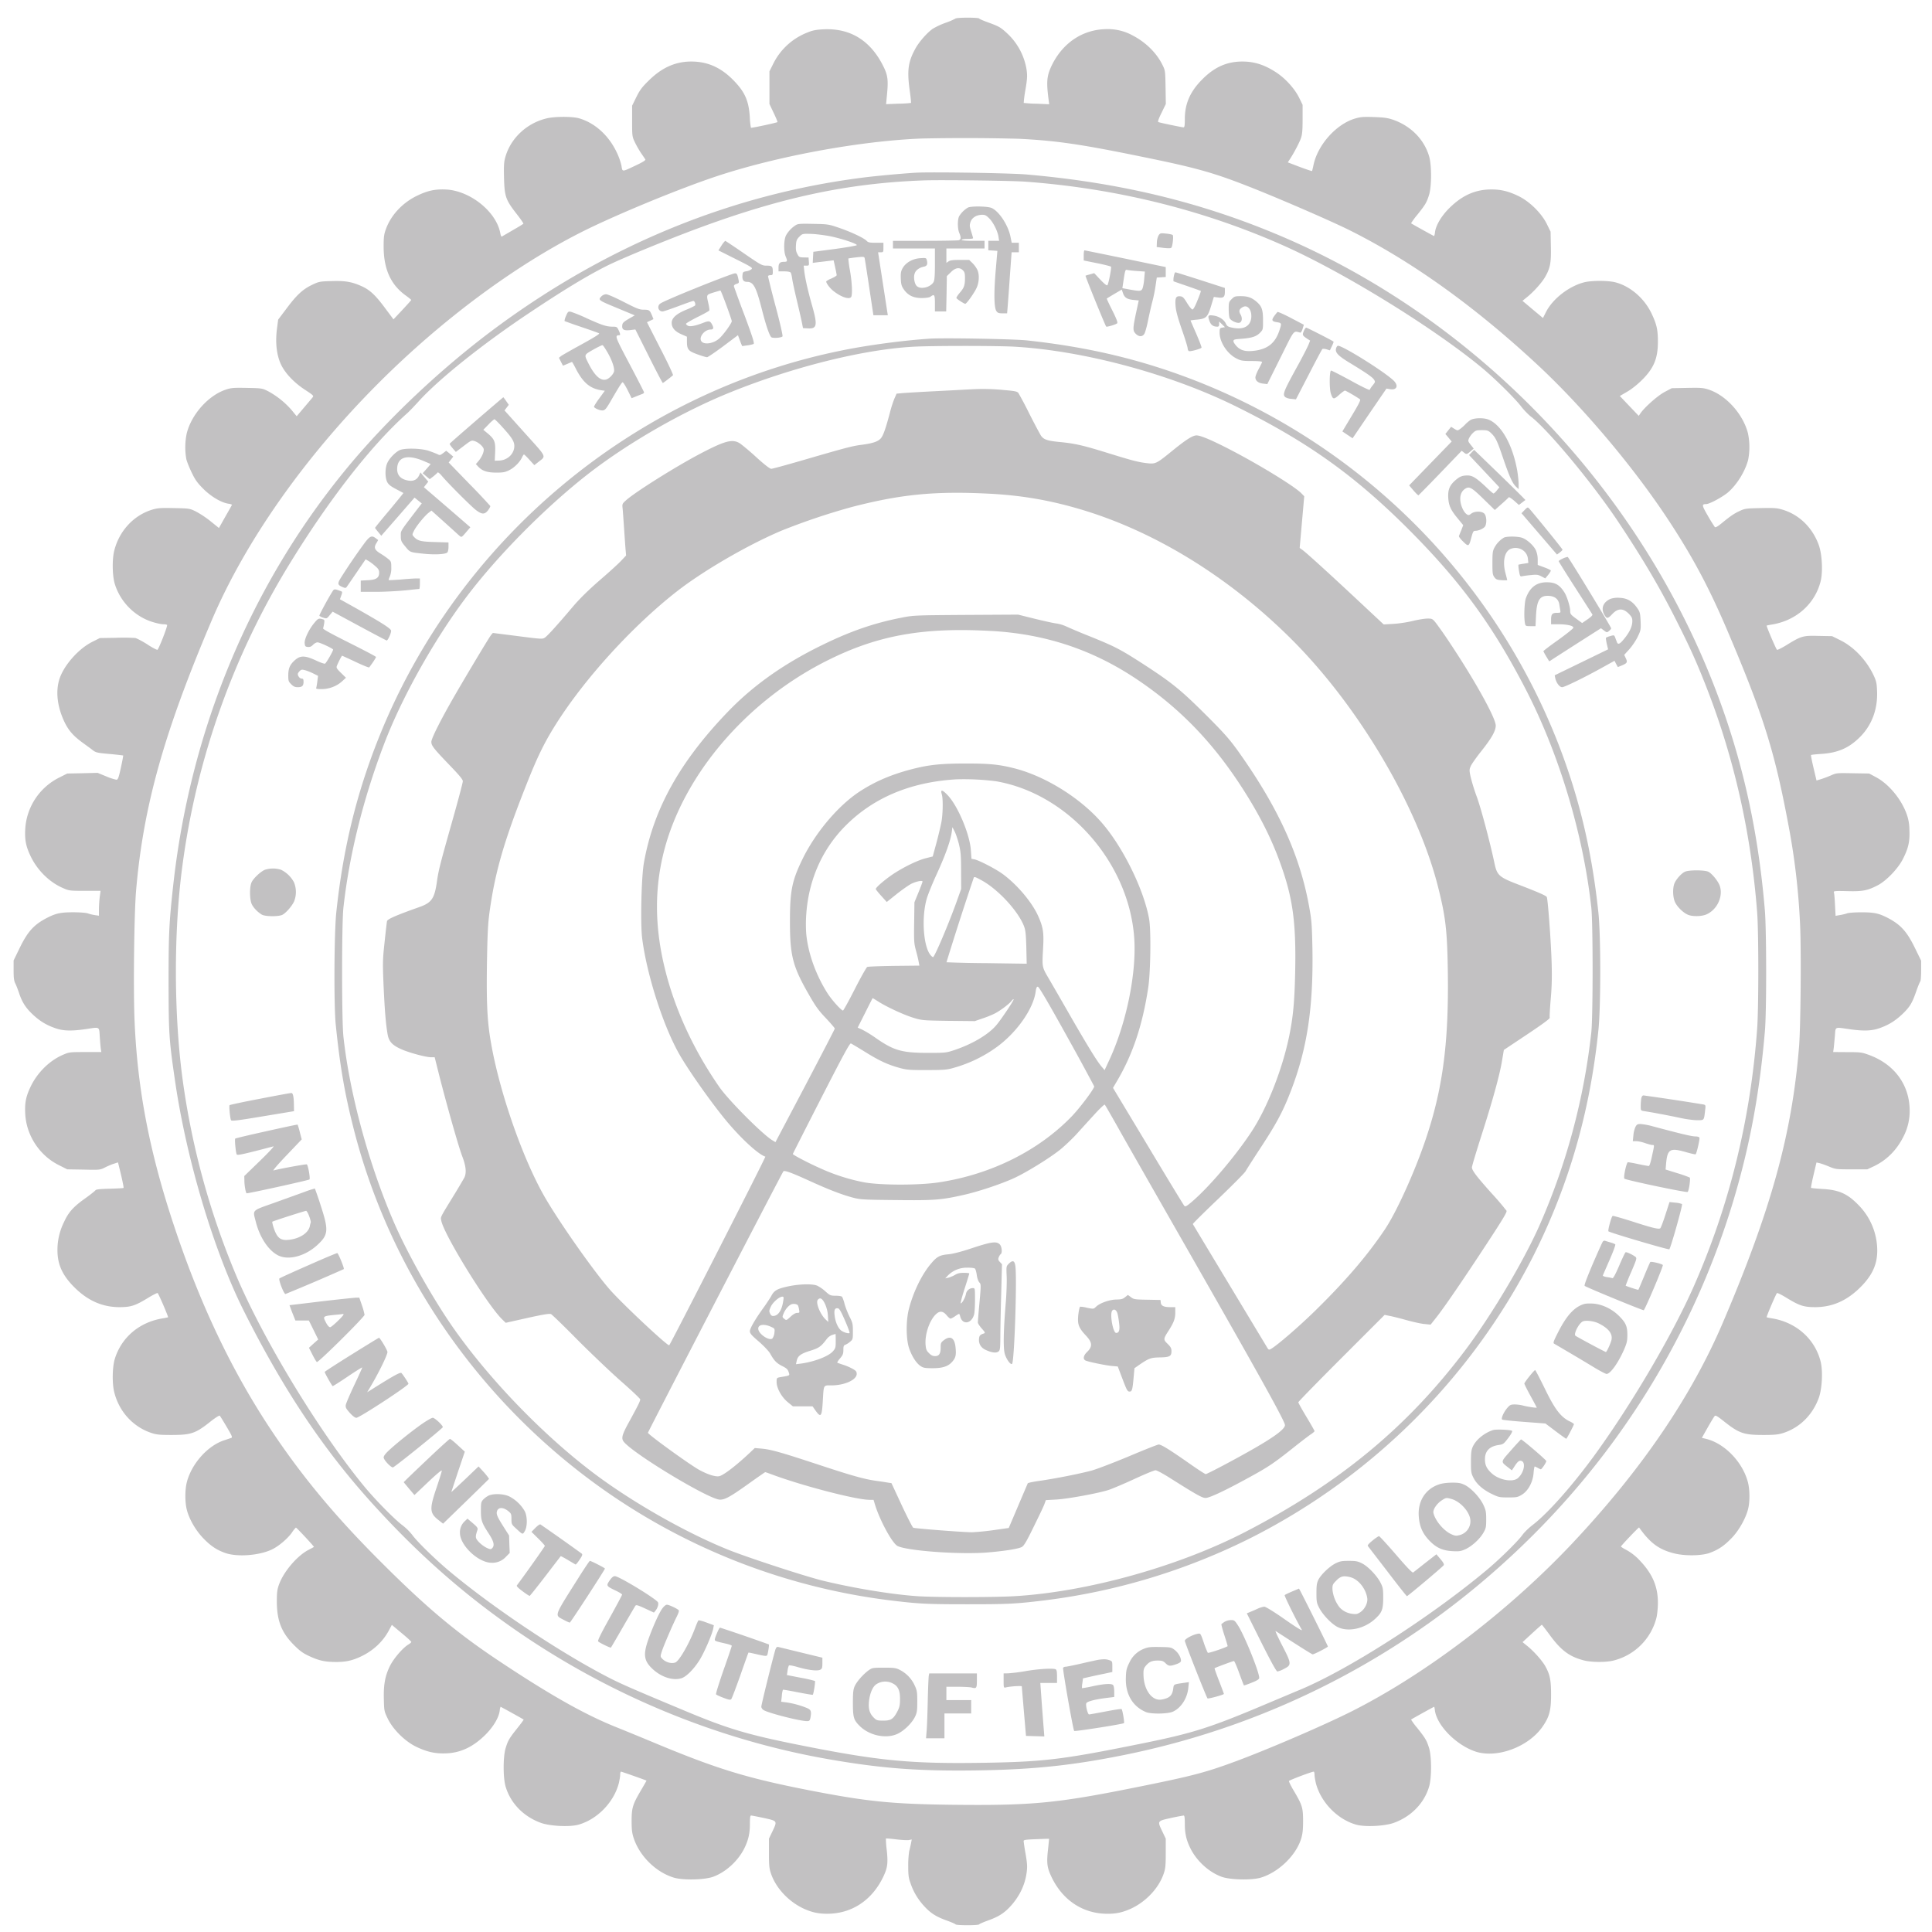
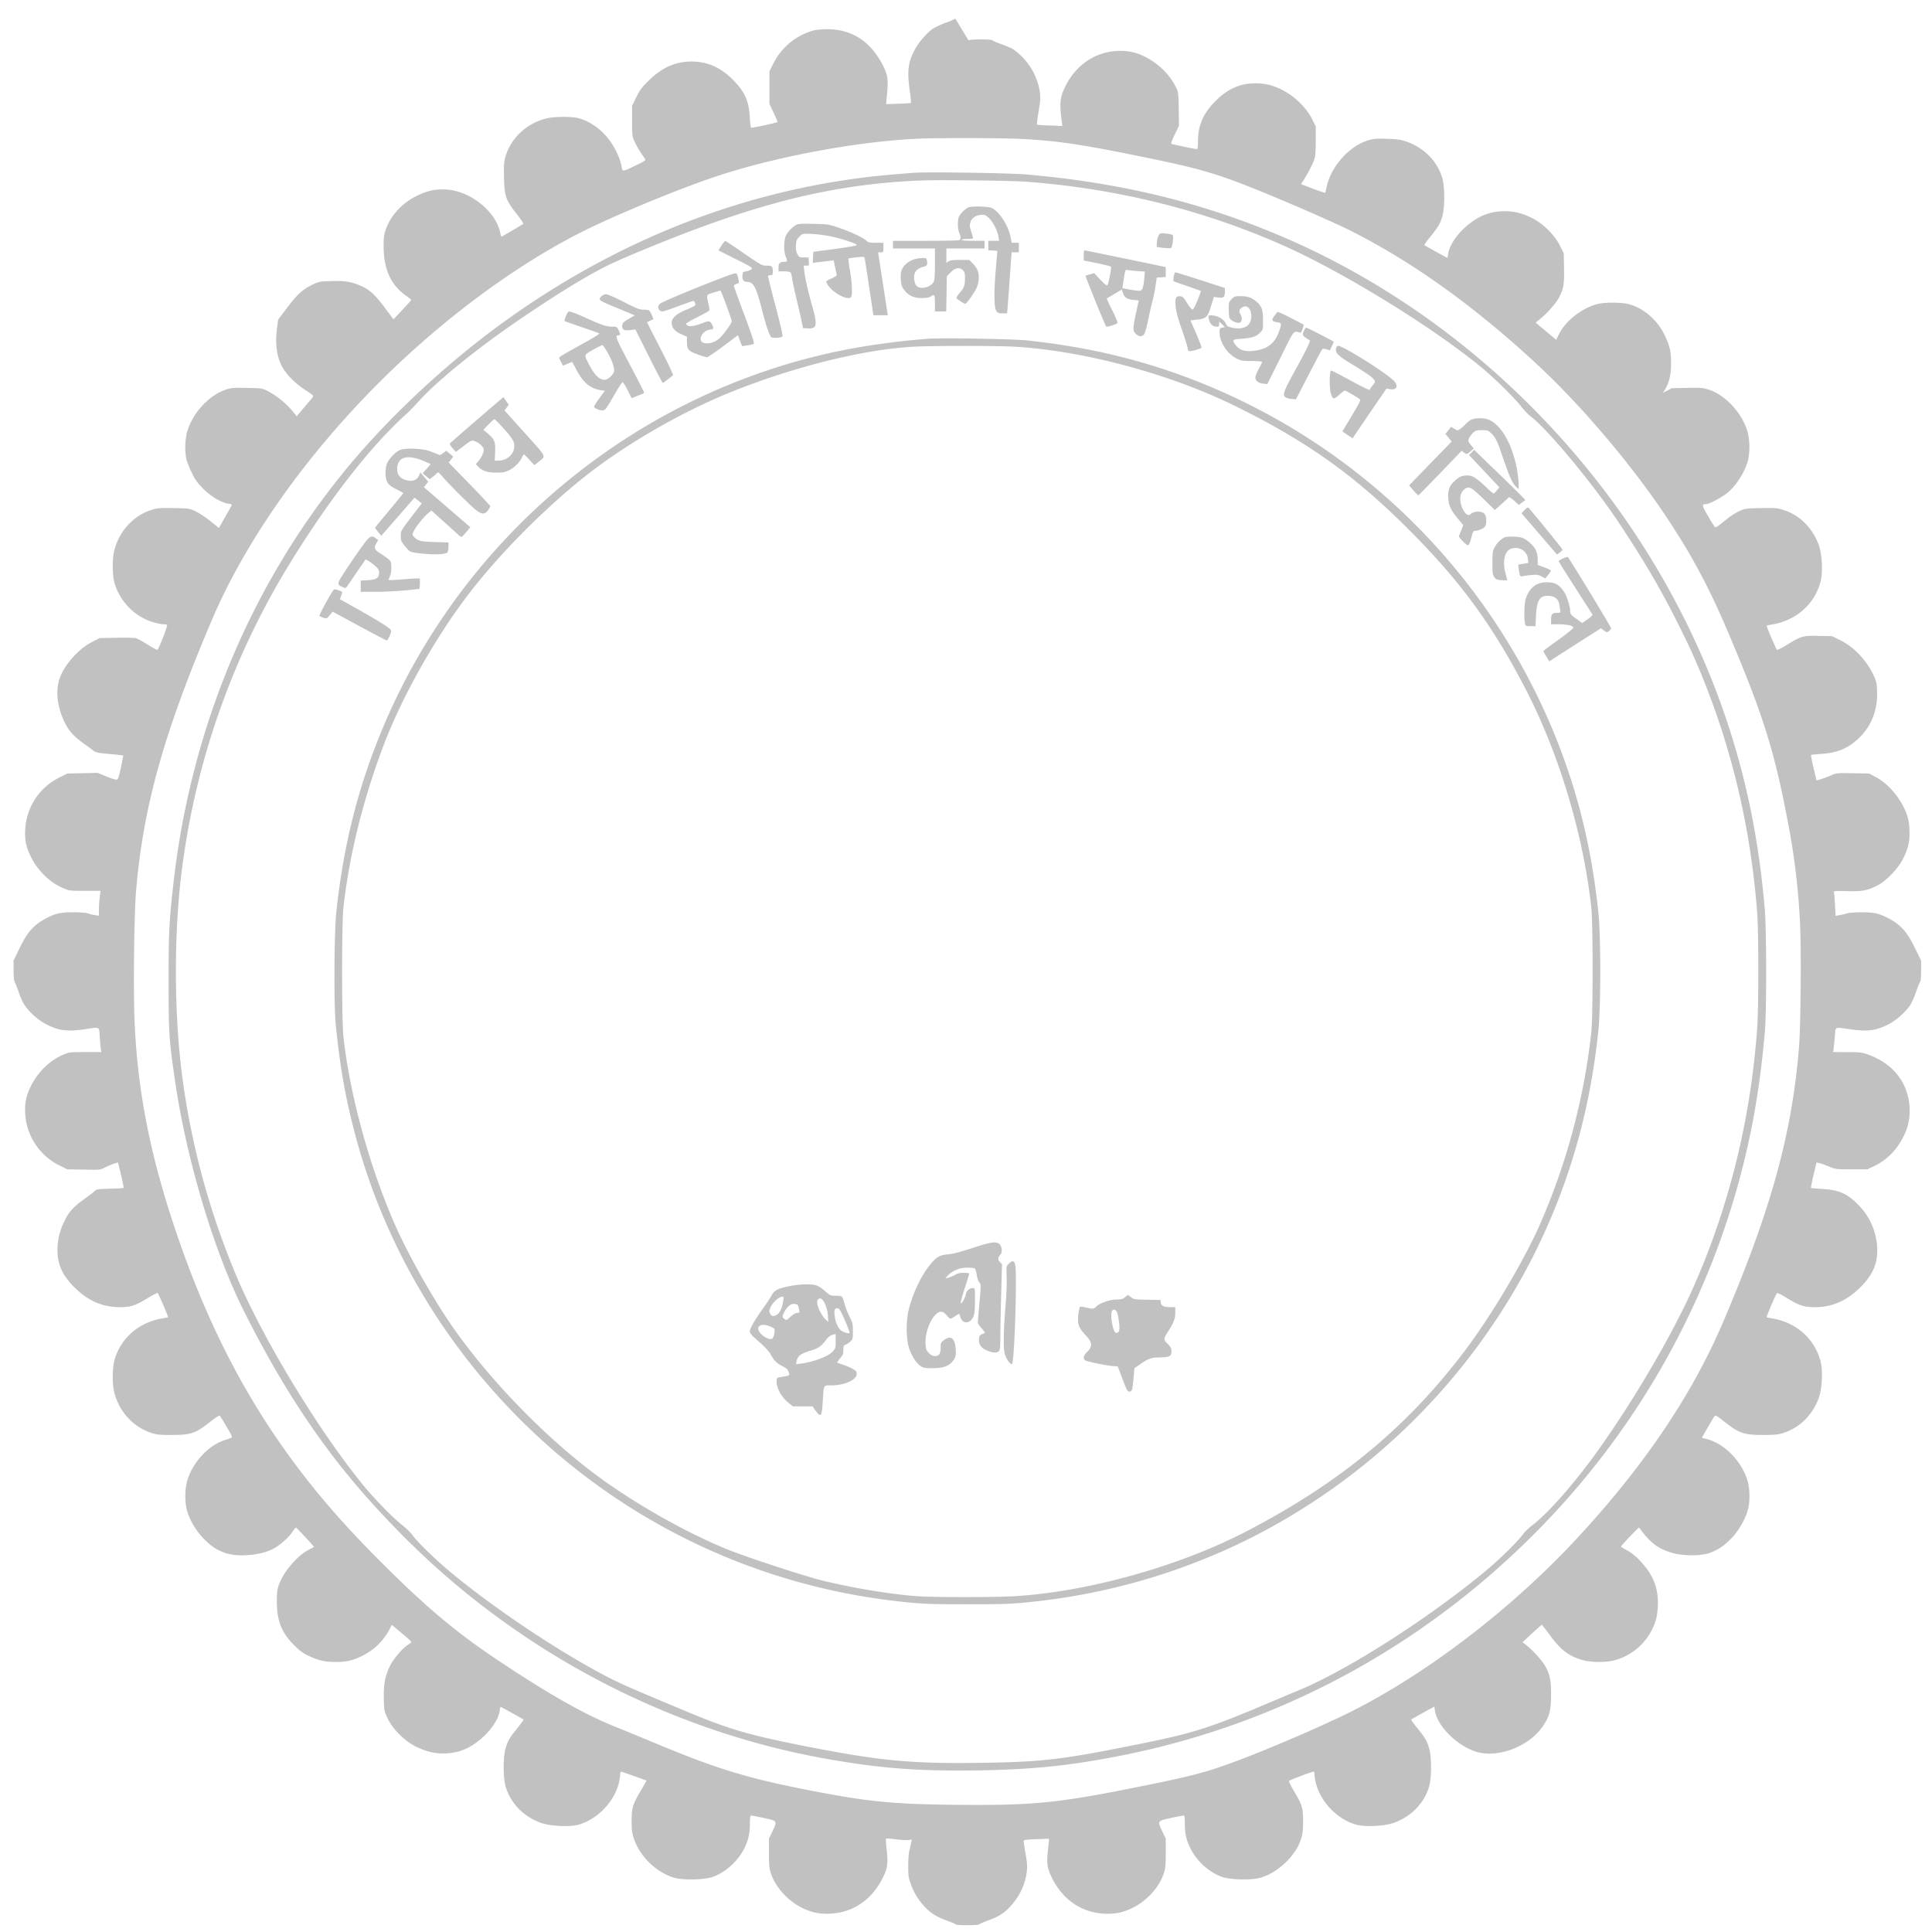
<svg xmlns="http://www.w3.org/2000/svg" width="72" height="72" fill="none">
-   <path d="M35.603.694a2.384 2.384 0 0 1-.366.156 2.903 2.903 0 0 0-.473.22c-.21.146-.509.484-.647.736-.277.501-.32.821-.21 1.6.032.227.05.423.043.43a4.32 4.32 0 0 1-.473.028l-.455.018.029-.306c.056-.568.039-.746-.107-1.055-.47-.985-1.223-1.468-2.225-1.43-.302.015-.423.036-.622.118a2.382 2.382 0 0 0-1.273 1.152l-.149.298v1.216l.156.33c.086.178.15.334.143.345-.029.025-.97.228-.989.21a2.621 2.621 0 0 1-.042-.398c-.04-.626-.192-.956-.65-1.411-.452-.448-.942-.658-1.532-.658-.59 0-1.099.228-1.586.711-.252.245-.334.359-.462.618l-.156.317v.572c0 .544.003.583.096.775.05.11.156.295.23.409.079.113.154.224.168.248.014.029-.096.1-.352.22-.537.253-.498.253-.54.008a2.398 2.398 0 0 0-.164-.47c-.299-.643-.81-1.112-1.407-1.29-.253-.074-.9-.074-1.213 0-.725.171-1.322.715-1.532 1.408-.063.21-.07.31-.06.8.018.697.06.824.455 1.333.157.199.274.37.267.384-.008.014-.164.11-.345.213-.181.107-.366.213-.409.238-.071.05-.078.043-.114-.135-.17-.782-1.116-1.536-2-1.589-.413-.021-.687.036-1.088.228-.548.263-.978.725-1.166 1.244-.071.192-.086.298-.086.65 0 .835.26 1.418.814 1.82.118.085.214.163.214.174 0 .01-.15.178-.33.37l-.331.352-.303-.405c-.359-.487-.565-.68-.856-.818-.38-.174-.626-.22-1.145-.203-.444.011-.473.018-.728.139-.349.167-.573.373-.953.882l-.313.415-.046.352c-.064.516-.01.97.15 1.316.16.337.493.685.91.956.284.184.316.216.276.266-.024.032-.17.203-.323.384l-.277.327-.174-.213a3.156 3.156 0 0 0-.875-.711c-.234-.12-.241-.12-.8-.132-.5-.01-.59-.003-.792.064-.647.217-1.27.91-1.454 1.621a2.534 2.534 0 0 0-.018.967c.022.092.11.316.2.501.13.274.21.384.433.608.288.288.665.512.935.555a.454.454 0 0 1 .135.035c0 .01-.11.206-.245.44l-.242.43-.316-.255a3.606 3.606 0 0 0-.548-.363c-.224-.11-.245-.113-.81-.124-.505-.01-.608-.003-.818.06-.686.21-1.222.79-1.407 1.518-.086.33-.075.939.017 1.244.203.668.74 1.212 1.394 1.418.153.05.341.09.42.09.074 0 .138.014.138.031 0 .096-.32.91-.363.92-.025.005-.199-.084-.38-.205-.185-.117-.384-.22-.444-.235a7.702 7.702 0 0 0-.718-.007l-.605.01-.27.136c-.522.256-1.077.888-1.237 1.4-.142.459-.078 1.01.178 1.564.156.334.334.54.69.8.138.1.309.224.376.277.114.09.175.103.622.142.274.025.505.054.512.057.007.007-.032.21-.085.455-.085.388-.11.448-.17.448a2.13 2.13 0 0 1-.385-.128l-.312-.128-.565.014-.566.011-.305.153A2.294 2.294 0 0 0 .94 30.903c-.021.412.028.643.206 1.016.256.527.707.967 1.209 1.18.22.097.255.1.81.1h.583l-.032.231a5.11 5.11 0 0 0-.029.466v.23l-.16-.024a1.545 1.545 0 0 1-.259-.064c-.057-.021-.295-.04-.533-.04-.462 0-.64.036-.953.193-.508.256-.74.508-1.045 1.13l-.23.473v.366c0 .284.013.394.067.498.035.07.092.22.128.326.11.338.234.544.476.782.27.264.53.43.882.551.287.103.597.114 1.13.036.554-.082.501-.11.53.31.014.202.031.404.042.454l.014.09h-.593c-.573 0-.608.003-.828.099-.502.213-.953.654-1.209 1.18-.178.373-.227.604-.206 1.016.039.81.533 1.564 1.262 1.923l.305.153.612.01c.608.015.615.011.803-.085.107-.053.256-.117.334-.138l.142-.046.114.469c.06.256.103.473.092.483-.007.01-.241.021-.518.029-.374.01-.512.025-.53.06-.018.025-.185.16-.38.299-.438.312-.619.511-.786.874a2.334 2.334 0 0 0-.249 1.07c.004.55.203.963.69 1.429.487.462 1.013.682 1.631.682.423-.003.576-.053 1.067-.352.167-.103.323-.18.344-.174.029.007.391.846.391.903 0 .003-.106.025-.234.046-.853.15-1.51.715-1.753 1.51-.092.306-.103.914-.017 1.245.181.714.69 1.272 1.361 1.503.2.068.313.082.754.082.753 0 .91-.053 1.485-.512.167-.131.313-.224.33-.206.015.014.132.203.26.42.196.33.22.39.167.408l-.255.086c-.619.199-1.223.874-1.4 1.567-.072.281-.072.743 0 1.024.088.348.323.753.593 1.041.28.295.508.452.828.566.455.166 1.311.099 1.784-.143.242-.124.569-.405.718-.622a.968.968 0 0 1 .142-.177c.025-.004.686.707.672.721-.007.007-.103.057-.21.114-.423.224-.917.807-1.09 1.283-.068.188-.082.299-.082.626 0 .725.174 1.169.64 1.635.22.22.333.302.571.412.37.17.583.217 1.003.217.366 0 .6-.053.924-.206.451-.214.814-.551 1.038-.97l.11-.207.363.306c.199.163.362.313.362.33 0 .018-.053.064-.12.103-.21.132-.54.52-.676.793-.181.37-.242.697-.227 1.24.01.434.014.452.149.73.199.404.64.838 1.055 1.04.41.196.715.264 1.134.246.537-.025 1-.245 1.458-.704.288-.291.487-.625.522-.885a.477.477 0 0 1 .032-.146c.014 0 .842.459.86.477.004.007-.096.145-.227.309-.31.387-.356.47-.44.74-.104.32-.104 1.14 0 1.464.188.618.674 1.109 1.321 1.34.349.12 1.077.156 1.4.06.694-.199 1.305-.832 1.49-1.532.028-.114.053-.26.053-.323 0-.064.015-.118.032-.118.025 0 .935.32.95.335.003 0-.09.163-.203.355-.313.53-.352.657-.352 1.152 0 .334.018.462.082.65.227.668.828 1.255 1.489 1.457.338.103 1.148.086 1.468-.032.473-.174.924-.586 1.159-1.055.153-.31.21-.558.21-.917 0-.224.01-.31.046-.31.021 0 .238.043.48.093.508.114.5.103.309.508l-.125.26v.54c0 .455.011.576.075.76.181.54.661 1.053 1.226 1.312.302.135.533.188.868.188.93 0 1.699-.518 2.114-1.428.136-.299.157-.473.107-.942a3.49 3.49 0 0 1-.032-.434c.007-.007.181.007.384.032.206.025.42.036.476.025l.103-.021-.028.149c-.018.082-.046.213-.068.291a3.619 3.619 0 0 0-.035.551c0 .341.014.448.089.65.11.32.273.59.508.847.238.26.444.39.832.53.174.063.323.127.334.145.025.043.856.043.881 0 .01-.018.16-.082.334-.146.38-.135.587-.266.814-.508.345-.37.555-.8.619-1.262.032-.23.025-.341-.036-.704a6.99 6.99 0 0 1-.074-.483c0-.046.081-.057.472-.071.256-.01.473-.018.477-.014 0 0-.018.192-.043.42-.053.483-.032.65.124.984.416.885 1.177 1.39 2.098 1.39.334 0 .565-.054.867-.189.565-.26 1.045-.771 1.226-1.311.064-.185.075-.306.075-.761v-.54l-.125-.26c-.192-.405-.199-.394.313-.508a8.24 8.24 0 0 1 .48-.093c.032 0 .043.086.043.31 0 .359.056.608.21.917.234.469.685.881 1.158 1.055.32.118 1.13.135 1.468.032.661-.202 1.308-.828 1.5-1.453.053-.174.071-.33.071-.65 0-.495-.028-.594-.334-1.113-.114-.189-.199-.363-.192-.384.01-.032.85-.349.924-.349.014 0 .029.054.029.118s.025.21.053.323c.185.7.796 1.333 1.49 1.532.323.096 1.051.06 1.4-.06.647-.231 1.134-.722 1.322-1.34.103-.324.103-1.145 0-1.465-.085-.27-.131-.352-.44-.74a2.57 2.57 0 0 1-.228-.308c.017-.018.846-.477.86-.477.007 0 .021.06.028.135.079.566.793 1.29 1.511 1.532.79.263 1.951-.16 2.484-.902.267-.377.335-.615.335-1.212 0-.555-.043-.758-.22-1.074-.125-.217-.434-.561-.676-.753l-.167-.136.352-.323c.192-.178.359-.324.366-.324.01 0 .138.168.288.37.426.587.743.821 1.286.96.281.071.825.075 1.099.003a2.2 2.2 0 0 0 1.6-1.599c.028-.117.053-.363.053-.554 0-.605-.203-1.077-.665-1.564a1.975 1.975 0 0 0-.494-.395c-.124-.064-.224-.128-.217-.139.018-.046.661-.721.675-.707.416.583.733.818 1.298.963.401.103 1.03.096 1.336-.017.324-.118.548-.27.835-.573.274-.291.534-.767.605-1.112.057-.27.05-.69-.018-.946-.195-.753-.87-1.454-1.568-1.62l-.149-.036.217-.384c.12-.21.235-.402.26-.427.032-.039.099 0 .337.189.572.455.747.515 1.479.515.405 0 .55-.014.729-.07.622-.196 1.108-.676 1.34-1.323.12-.345.152-.995.064-1.344-.21-.832-.893-1.446-1.778-1.603a2.196 2.196 0 0 1-.234-.046c.003-.064.359-.892.387-.903.025-.007.181.071.348.174.49.299.644.349 1.067.352.618 0 1.144-.22 1.631-.682.484-.462.686-.878.69-1.418 0-.612-.231-1.205-.647-1.65-.434-.465-.754-.618-1.386-.654-.231-.014-.423-.032-.434-.042-.01-.008.032-.224.092-.48l.11-.466.11.025c.061.014.225.071.36.128.238.1.27.103.835.103h.587l.245-.114c.48-.23.85-.6 1.102-1.102a2.06 2.06 0 0 0 .234-.974c-.003-.945-.554-1.713-1.493-2.065-.287-.106-.323-.113-.828-.113l-.53-.004.022-.16c.01-.089.028-.291.043-.455.028-.337-.022-.316.53-.238.532.078.842.067 1.13-.036.351-.12.61-.288.881-.55.26-.256.341-.392.498-.847.06-.17.124-.323.142-.344.018-.018.032-.2.032-.405v-.37l-.228-.466c-.305-.629-.544-.888-1.048-1.144-.313-.157-.49-.192-.953-.192-.238 0-.476.018-.533.039-.053.021-.174.05-.263.064l-.163.028-.022-.412c-.01-.228-.028-.437-.043-.466-.017-.046.05-.053.495-.042.572.017.764-.022 1.14-.217.324-.17.754-.619.932-.967.213-.412.27-.672.249-1.102a1.745 1.745 0 0 0-.114-.618c-.21-.555-.665-1.095-1.134-1.344l-.252-.135-.605-.01c-.586-.011-.614-.011-.814.078-.113.05-.284.113-.376.142l-.167.05-.11-.466c-.061-.26-.104-.476-.093-.483.007-.011.188-.029.398-.043.615-.043 1.024-.224 1.433-.636.437-.441.657-1.038.629-1.7-.011-.298-.029-.376-.128-.59-.263-.561-.733-1.059-1.244-1.311l-.303-.15-.511-.01c-.58-.014-.633 0-1.205.352-.164.1-.313.174-.338.167-.028-.01-.384-.839-.387-.903 0-.003.106-.025.234-.046.885-.157 1.568-.771 1.778-1.603.088-.348.056-.999-.065-1.344-.234-.654-.725-1.137-1.35-1.326-.21-.064-.313-.07-.818-.06-.54.01-.593.018-.782.107-.216.1-.337.184-.682.465-.139.114-.22.16-.245.135a5.896 5.896 0 0 1-.26-.42c-.227-.39-.234-.436-.064-.436.128 0 .622-.27.825-.445.33-.291.625-.77.74-1.201a2.489 2.489 0 0 0-.008-.999c-.185-.71-.807-1.404-1.457-1.62-.203-.068-.292-.075-.807-.065l-.576.011-.267.142c-.255.135-.75.572-.902.8l-.06.089-.353-.37-.352-.37.274-.16c.167-.095.388-.273.562-.447.433-.434.583-.796.583-1.415 0-.455-.047-.654-.238-1.056-.27-.565-.79-1.013-1.344-1.158-.274-.072-.896-.072-1.17 0-.561.145-1.158.607-1.41 1.09l-.121.239-.384-.32-.38-.32.166-.135c.246-.195.555-.54.68-.757.191-.334.227-.537.212-1.145l-.01-.54-.139-.284c-.199-.405-.64-.839-1.055-1.042-.413-.199-.715-.263-1.134-.245-.544.029-1.003.249-1.458.704-.288.291-.487.626-.522.885a.479.479 0 0 1-.032.146c-.014 0-.843-.459-.86-.477a2.567 2.567 0 0 1 .227-.309c.31-.387.356-.469.441-.74.103-.319.103-1.14 0-1.464-.188-.618-.675-1.109-1.322-1.34-.214-.074-.342-.092-.729-.106-.405-.014-.501-.004-.718.06-.697.213-1.379.981-1.535 1.728-.025.117-.05.22-.054.224-.003.007-.21-.06-.458-.153l-.445-.17.06-.093c.154-.228.37-.637.427-.804.05-.138.064-.295.064-.714v-.533l-.135-.277c-.167-.331-.5-.7-.839-.925-.437-.288-.82-.412-1.272-.412-.572 0-1.038.206-1.486.658-.455.451-.657.91-.657 1.482 0 .245-.011.313-.05.313-.053 0-.86-.167-.935-.196-.032-.01.004-.117.117-.345l.16-.33-.01-.622c-.011-.622-.011-.626-.125-.853-.213-.427-.608-.818-1.08-1.067a1.913 1.913 0 0 0-.974-.248c-.903.003-1.667.511-2.08 1.39-.17.369-.188.59-.092 1.297l.014.113-.465-.02a4.475 4.475 0 0 1-.484-.03 4.237 4.237 0 0 1 .064-.49c.068-.409.075-.515.043-.746a2.353 2.353 0 0 0-.722-1.354c-.245-.228-.309-.264-.721-.413-.167-.06-.313-.124-.324-.142-.025-.043-.842-.043-.888.004zm2.367 4.478c1.376.068 2.296.2 4.532.658 2.115.43 2.733.604 4.201 1.187 1.106.44 2.972 1.251 3.608 1.571 2.346 1.173 4.727 2.89 7.087 5.1 1.628 1.533 3.42 3.655 4.682 5.546.96 1.443 1.585 2.601 2.3 4.28 1.307 3.07 1.748 4.456 2.253 7.144a26 26 0 0 1 .451 3.803c.046.967.022 3.814-.039 4.55-.263 3.248-1.038 6.056-2.822 10.24-1.187 2.794-3.053 5.527-5.627 8.264-2.374 2.52-5.434 4.852-8.203 6.252-1.038.523-3.121 1.422-4.372 1.884-1.127.416-1.625.544-3.768.974-2.907.583-3.835.668-6.825.633-2.221-.029-3.124-.121-5.296-.544-2.317-.455-3.423-.793-5.793-1.784-.47-.196-1.102-.455-1.404-.576-1.18-.477-2.47-1.209-4.39-2.488-1.568-1.049-2.677-1.98-4.39-3.697-1.688-1.688-2.914-3.167-4.07-4.905-1.446-2.183-2.612-4.628-3.572-7.5-.927-2.769-1.386-5.122-1.496-7.678-.054-1.155-.018-4.013.053-4.876.267-3.15 1.038-5.9 2.819-10.088 1.254-2.947 3.469-6.096 6.227-8.854 2.332-2.332 5.03-4.34 7.535-5.609 1.234-.625 3.615-1.61 5.034-2.083 2.25-.75 5.37-1.326 7.677-1.414a76.141 76.141 0 0 1 3.608.01z" fill="#C2C1C2" />
+   <path d="M35.603.694a2.384 2.384 0 0 1-.366.156 2.903 2.903 0 0 0-.473.22c-.21.146-.509.484-.647.736-.277.501-.32.821-.21 1.6.032.227.05.423.043.43a4.32 4.32 0 0 1-.473.028l-.455.018.029-.306c.056-.568.039-.746-.107-1.055-.47-.985-1.223-1.468-2.225-1.43-.302.015-.423.036-.622.118a2.382 2.382 0 0 0-1.273 1.152l-.149.298v1.216l.156.33c.086.178.15.334.143.345-.029.025-.97.228-.989.21a2.621 2.621 0 0 1-.042-.398c-.04-.626-.192-.956-.65-1.411-.452-.448-.942-.658-1.532-.658-.59 0-1.099.228-1.586.711-.252.245-.334.359-.462.618l-.156.317v.572c0 .544.003.583.096.775.05.11.156.295.23.409.079.113.154.224.168.248.014.029-.096.1-.352.22-.537.253-.498.253-.54.008a2.398 2.398 0 0 0-.164-.47c-.299-.643-.81-1.112-1.407-1.29-.253-.074-.9-.074-1.213 0-.725.171-1.322.715-1.532 1.408-.063.21-.07.31-.06.8.018.697.06.824.455 1.333.157.199.274.37.267.384-.008.014-.164.11-.345.213-.181.107-.366.213-.409.238-.071.05-.078.043-.114-.135-.17-.782-1.116-1.536-2-1.589-.413-.021-.687.036-1.088.228-.548.263-.978.725-1.166 1.244-.071.192-.086.298-.086.65 0 .835.26 1.418.814 1.82.118.085.214.163.214.174 0 .01-.15.178-.33.37l-.331.352-.303-.405c-.359-.487-.565-.68-.856-.818-.38-.174-.626-.22-1.145-.203-.444.011-.473.018-.728.139-.349.167-.573.373-.953.882l-.313.415-.046.352c-.064.516-.01.97.15 1.316.16.337.493.685.91.956.284.184.316.216.276.266-.024.032-.17.203-.323.384l-.277.327-.174-.213a3.156 3.156 0 0 0-.875-.711c-.234-.12-.241-.12-.8-.132-.5-.01-.59-.003-.792.064-.647.217-1.27.91-1.454 1.621a2.534 2.534 0 0 0-.018.967c.022.092.11.316.2.501.13.274.21.384.433.608.288.288.665.512.935.555a.454.454 0 0 1 .135.035c0 .01-.11.206-.245.44l-.242.43-.316-.255a3.606 3.606 0 0 0-.548-.363c-.224-.11-.245-.113-.81-.124-.505-.01-.608-.003-.818.06-.686.21-1.222.79-1.407 1.518-.086.33-.075.939.017 1.244.203.668.74 1.212 1.394 1.418.153.05.341.09.42.09.074 0 .138.014.138.031 0 .096-.32.91-.363.92-.025.005-.199-.084-.38-.205-.185-.117-.384-.22-.444-.235a7.702 7.702 0 0 0-.718-.007l-.605.01-.27.136c-.522.256-1.077.888-1.237 1.4-.142.459-.078 1.01.178 1.564.156.334.334.54.69.8.138.1.309.224.376.277.114.09.175.103.622.142.274.025.505.054.512.057.007.007-.032.21-.085.455-.085.388-.11.448-.17.448a2.13 2.13 0 0 1-.385-.128l-.312-.128-.565.014-.566.011-.305.153A2.294 2.294 0 0 0 .94 30.903c-.021.412.028.643.206 1.016.256.527.707.967 1.209 1.18.22.097.255.1.81.1h.583l-.032.231a5.11 5.11 0 0 0-.029.466v.23l-.16-.024a1.545 1.545 0 0 1-.259-.064c-.057-.021-.295-.04-.533-.04-.462 0-.64.036-.953.193-.508.256-.74.508-1.045 1.13l-.23.473v.366c0 .284.013.394.067.498.035.07.092.22.128.326.11.338.234.544.476.782.27.264.53.43.882.551.287.103.597.114 1.13.036.554-.082.501-.11.53.31.014.202.031.404.042.454l.014.09h-.593c-.573 0-.608.003-.828.099-.502.213-.953.654-1.209 1.18-.178.373-.227.604-.206 1.016.039.81.533 1.564 1.262 1.923l.305.153.612.01c.608.015.615.011.803-.085.107-.053.256-.117.334-.138l.142-.046.114.469c.06.256.103.473.092.483-.007.01-.241.021-.518.029-.374.01-.512.025-.53.06-.018.025-.185.16-.38.299-.438.312-.619.511-.786.874a2.334 2.334 0 0 0-.249 1.07c.004.55.203.963.69 1.429.487.462 1.013.682 1.631.682.423-.003.576-.053 1.067-.352.167-.103.323-.18.344-.174.029.007.391.846.391.903 0 .003-.106.025-.234.046-.853.15-1.51.715-1.753 1.51-.092.306-.103.914-.017 1.245.181.714.69 1.272 1.361 1.503.2.068.313.082.754.082.753 0 .91-.053 1.485-.512.167-.131.313-.224.33-.206.015.014.132.203.26.42.196.33.22.39.167.408l-.255.086c-.619.199-1.223.874-1.4 1.567-.072.281-.072.743 0 1.024.088.348.323.753.593 1.041.28.295.508.452.828.566.455.166 1.311.099 1.784-.143.242-.124.569-.405.718-.622a.968.968 0 0 1 .142-.177c.025-.004.686.707.672.721-.007.007-.103.057-.21.114-.423.224-.917.807-1.09 1.283-.068.188-.082.299-.082.626 0 .725.174 1.169.64 1.635.22.22.333.302.571.412.37.17.583.217 1.003.217.366 0 .6-.053.924-.206.451-.214.814-.551 1.038-.97l.11-.207.363.306c.199.163.362.313.362.33 0 .018-.053.064-.12.103-.21.132-.54.52-.676.793-.181.37-.242.697-.227 1.24.01.434.014.452.149.73.199.404.64.838 1.055 1.04.41.196.715.264 1.134.246.537-.025 1-.245 1.458-.704.288-.291.487-.625.522-.885a.477.477 0 0 1 .032-.146c.014 0 .842.459.86.477.004.007-.096.145-.227.309-.31.387-.356.47-.44.74-.104.32-.104 1.14 0 1.464.188.618.674 1.109 1.321 1.34.349.12 1.077.156 1.4.06.694-.199 1.305-.832 1.49-1.532.028-.114.053-.26.053-.323 0-.064.015-.118.032-.118.025 0 .935.32.95.335.003 0-.09.163-.203.355-.313.53-.352.657-.352 1.152 0 .334.018.462.082.65.227.668.828 1.255 1.489 1.457.338.103 1.148.086 1.468-.032.473-.174.924-.586 1.159-1.055.153-.31.21-.558.21-.917 0-.224.01-.31.046-.31.021 0 .238.043.48.093.508.114.5.103.309.508l-.125.26v.54c0 .455.011.576.075.76.181.54.661 1.053 1.226 1.312.302.135.533.188.868.188.93 0 1.699-.518 2.114-1.428.136-.299.157-.473.107-.942a3.49 3.49 0 0 1-.032-.434c.007-.007.181.007.384.032.206.025.42.036.476.025l.103-.021-.028.149c-.018.082-.046.213-.068.291a3.619 3.619 0 0 0-.035.551c0 .341.014.448.089.65.11.32.273.59.508.847.238.26.444.39.832.53.174.063.323.127.334.145.025.043.856.043.881 0 .01-.018.16-.082.334-.146.38-.135.587-.266.814-.508.345-.37.555-.8.619-1.262.032-.23.025-.341-.036-.704a6.99 6.99 0 0 1-.074-.483c0-.046.081-.057.472-.071.256-.01.473-.018.477-.014 0 0-.018.192-.043.42-.053.483-.032.65.124.984.416.885 1.177 1.39 2.098 1.39.334 0 .565-.054.867-.189.565-.26 1.045-.771 1.226-1.311.064-.185.075-.306.075-.761v-.54l-.125-.26c-.192-.405-.199-.394.313-.508a8.24 8.24 0 0 1 .48-.093c.032 0 .043.086.043.31 0 .359.056.608.21.917.234.469.685.881 1.158 1.055.32.118 1.13.135 1.468.032.661-.202 1.308-.828 1.5-1.453.053-.174.071-.33.071-.65 0-.495-.028-.594-.334-1.113-.114-.189-.199-.363-.192-.384.01-.032.85-.349.924-.349.014 0 .029.054.029.118s.025.21.053.323c.185.7.796 1.333 1.49 1.532.323.096 1.051.06 1.4-.06.647-.231 1.134-.722 1.322-1.34.103-.324.103-1.145 0-1.465-.085-.27-.131-.352-.44-.74a2.57 2.57 0 0 1-.228-.308c.017-.018.846-.477.86-.477.007 0 .021.06.028.135.079.566.793 1.29 1.511 1.532.79.263 1.951-.16 2.484-.902.267-.377.335-.615.335-1.212 0-.555-.043-.758-.22-1.074-.125-.217-.434-.561-.676-.753l-.167-.136.352-.323c.192-.178.359-.324.366-.324.01 0 .138.168.288.37.426.587.743.821 1.286.96.281.071.825.075 1.099.003a2.2 2.2 0 0 0 1.6-1.599c.028-.117.053-.363.053-.554 0-.605-.203-1.077-.665-1.564a1.975 1.975 0 0 0-.494-.395c-.124-.064-.224-.128-.217-.139.018-.046.661-.721.675-.707.416.583.733.818 1.298.963.401.103 1.03.096 1.336-.017.324-.118.548-.27.835-.573.274-.291.534-.767.605-1.112.057-.27.05-.69-.018-.946-.195-.753-.87-1.454-1.568-1.62l-.149-.036.217-.384c.12-.21.235-.402.26-.427.032-.039.099 0 .337.189.572.455.747.515 1.479.515.405 0 .55-.014.729-.07.622-.196 1.108-.676 1.34-1.323.12-.345.152-.995.064-1.344-.21-.832-.893-1.446-1.778-1.603a2.196 2.196 0 0 1-.234-.046c.003-.064.359-.892.387-.903.025-.007.181.071.348.174.49.299.644.349 1.067.352.618 0 1.144-.22 1.631-.682.484-.462.686-.878.69-1.418 0-.612-.231-1.205-.647-1.65-.434-.465-.754-.618-1.386-.654-.231-.014-.423-.032-.434-.042-.01-.008.032-.224.092-.48l.11-.466.11.025c.061.014.225.071.36.128.238.1.27.103.835.103h.587l.245-.114c.48-.23.85-.6 1.102-1.102a2.06 2.06 0 0 0 .234-.974c-.003-.945-.554-1.713-1.493-2.065-.287-.106-.323-.113-.828-.113l-.53-.004.022-.16c.01-.089.028-.291.043-.455.028-.337-.022-.316.53-.238.532.078.842.067 1.13-.036.351-.12.61-.288.881-.55.26-.256.341-.392.498-.847.06-.17.124-.323.142-.344.018-.018.032-.2.032-.405v-.37l-.228-.466c-.305-.629-.544-.888-1.048-1.144-.313-.157-.49-.192-.953-.192-.238 0-.476.018-.533.039-.053.021-.174.05-.263.064l-.163.028-.022-.412c-.01-.228-.028-.437-.043-.466-.017-.046.05-.053.495-.042.572.017.764-.022 1.14-.217.324-.17.754-.619.932-.967.213-.412.27-.672.249-1.102a1.745 1.745 0 0 0-.114-.618c-.21-.555-.665-1.095-1.134-1.344l-.252-.135-.605-.01c-.586-.011-.614-.011-.814.078-.113.05-.284.113-.376.142l-.167.05-.11-.466c-.061-.26-.104-.476-.093-.483.007-.011.188-.029.398-.043.615-.043 1.024-.224 1.433-.636.437-.441.657-1.038.629-1.7-.011-.298-.029-.376-.128-.59-.263-.561-.733-1.059-1.244-1.311l-.303-.15-.511-.01c-.58-.014-.633 0-1.205.352-.164.1-.313.174-.338.167-.028-.01-.384-.839-.387-.903 0-.003.106-.025.234-.046.885-.157 1.568-.771 1.778-1.603.088-.348.056-.999-.065-1.344-.234-.654-.725-1.137-1.35-1.326-.21-.064-.313-.07-.818-.06-.54.01-.593.018-.782.107-.216.1-.337.184-.682.465-.139.114-.22.16-.245.135a5.896 5.896 0 0 1-.26-.42c-.227-.39-.234-.436-.064-.436.128 0 .622-.27.825-.445.33-.291.625-.77.74-1.201a2.489 2.489 0 0 0-.008-.999c-.185-.71-.807-1.404-1.457-1.62-.203-.068-.292-.075-.807-.065l-.576.011-.267.142c-.255.135-.75.572-.902.8c.167-.095.388-.273.562-.447.433-.434.583-.796.583-1.415 0-.455-.047-.654-.238-1.056-.27-.565-.79-1.013-1.344-1.158-.274-.072-.896-.072-1.17 0-.561.145-1.158.607-1.41 1.09l-.121.239-.384-.32-.38-.32.166-.135c.246-.195.555-.54.68-.757.191-.334.227-.537.212-1.145l-.01-.54-.139-.284c-.199-.405-.64-.839-1.055-1.042-.413-.199-.715-.263-1.134-.245-.544.029-1.003.249-1.458.704-.288.291-.487.626-.522.885a.479.479 0 0 1-.032.146c-.014 0-.843-.459-.86-.477a2.567 2.567 0 0 1 .227-.309c.31-.387.356-.469.441-.74.103-.319.103-1.14 0-1.464-.188-.618-.675-1.109-1.322-1.34-.214-.074-.342-.092-.729-.106-.405-.014-.501-.004-.718.06-.697.213-1.379.981-1.535 1.728-.025.117-.05.22-.054.224-.003.007-.21-.06-.458-.153l-.445-.17.06-.093c.154-.228.37-.637.427-.804.05-.138.064-.295.064-.714v-.533l-.135-.277c-.167-.331-.5-.7-.839-.925-.437-.288-.82-.412-1.272-.412-.572 0-1.038.206-1.486.658-.455.451-.657.91-.657 1.482 0 .245-.011.313-.05.313-.053 0-.86-.167-.935-.196-.032-.01.004-.117.117-.345l.16-.33-.01-.622c-.011-.622-.011-.626-.125-.853-.213-.427-.608-.818-1.08-1.067a1.913 1.913 0 0 0-.974-.248c-.903.003-1.667.511-2.08 1.39-.17.369-.188.59-.092 1.297l.014.113-.465-.02a4.475 4.475 0 0 1-.484-.03 4.237 4.237 0 0 1 .064-.49c.068-.409.075-.515.043-.746a2.353 2.353 0 0 0-.722-1.354c-.245-.228-.309-.264-.721-.413-.167-.06-.313-.124-.324-.142-.025-.043-.842-.043-.888.004zm2.367 4.478c1.376.068 2.296.2 4.532.658 2.115.43 2.733.604 4.201 1.187 1.106.44 2.972 1.251 3.608 1.571 2.346 1.173 4.727 2.89 7.087 5.1 1.628 1.533 3.42 3.655 4.682 5.546.96 1.443 1.585 2.601 2.3 4.28 1.307 3.07 1.748 4.456 2.253 7.144a26 26 0 0 1 .451 3.803c.046.967.022 3.814-.039 4.55-.263 3.248-1.038 6.056-2.822 10.24-1.187 2.794-3.053 5.527-5.627 8.264-2.374 2.52-5.434 4.852-8.203 6.252-1.038.523-3.121 1.422-4.372 1.884-1.127.416-1.625.544-3.768.974-2.907.583-3.835.668-6.825.633-2.221-.029-3.124-.121-5.296-.544-2.317-.455-3.423-.793-5.793-1.784-.47-.196-1.102-.455-1.404-.576-1.18-.477-2.47-1.209-4.39-2.488-1.568-1.049-2.677-1.98-4.39-3.697-1.688-1.688-2.914-3.167-4.07-4.905-1.446-2.183-2.612-4.628-3.572-7.5-.927-2.769-1.386-5.122-1.496-7.678-.054-1.155-.018-4.013.053-4.876.267-3.15 1.038-5.9 2.819-10.088 1.254-2.947 3.469-6.096 6.227-8.854 2.332-2.332 5.03-4.34 7.535-5.609 1.234-.625 3.615-1.61 5.034-2.083 2.25-.75 5.37-1.326 7.677-1.414a76.141 76.141 0 0 1 3.608.01z" fill="#C2C1C2" />
  <path d="M34.096 6.438c-.64.042-1.579.131-2.027.192-4.78.622-9.294 2.456-13.4 5.445-2.115 1.54-4.269 3.562-5.847 5.502-3.544 4.347-5.754 9.722-6.376 15.498-.146 1.34-.164 1.76-.164 3.536.004 1.891.014 2.112.235 3.626.42 2.925 1.44 6.355 2.559 8.595 1.479 2.953 2.99 5.214 4.859 7.265 1.578 1.734 3.145 3.135 4.944 4.415 3.618 2.58 7.798 4.329 12.092 5.065 1.92.33 3.274.43 5.392.401 2.083-.028 3.54-.177 5.463-.561 5.805-1.16 11.08-3.988 15.306-8.208a29.676 29.676 0 0 0 7.443-12.387c.629-2.083.998-4.059 1.198-6.398.064-.732.06-3.721 0-4.478-.26-3.139-.9-5.911-1.998-8.655-2.947-7.369-8.911-13.486-16.105-16.522-2.936-1.24-5.947-1.965-9.416-2.267-.618-.054-3.625-.1-4.158-.064zm4.14.334c3.356.249 6.594 1.048 9.562 2.364 2.243.991 5.634 3.081 7.446 4.585.466.387 1.212 1.123 1.44 1.421.107.14.274.31.37.384.632.484 2.285 2.474 3.227 3.882.945 1.418 1.571 2.477 2.21 3.75.488.967.73 1.5 1.089 2.417 1.044 2.662 1.68 5.484 1.905 8.442.056.746.056 3.519 0 4.3-.242 3.392-1.042 6.633-2.368 9.633-.792 1.788-2.26 4.294-3.636 6.203-.839 1.162-1.788 2.239-2.37 2.683-.143.11-.31.274-.374.366-.178.246-.874.932-1.383 1.351-2.086 1.735-5.093 3.661-6.902 4.418-.242.1-.76.32-1.152.484-2.246.952-2.83 1.137-4.923 1.556-2.783.562-3.5.647-5.705.683-2.7.043-3.888-.068-6.735-.633-2.076-.412-2.787-.622-4.465-1.326-1.947-.813-2.385-1.005-2.872-1.261-1.784-.928-4.226-2.563-5.832-3.903-.526-.437-1.227-1.12-1.404-1.369a2.146 2.146 0 0 0-.374-.366c-.316-.241-1.037-.977-1.443-1.475-1.677-2.05-3.725-5.427-4.734-7.802a28.91 28.91 0 0 1-1.994-7.233c-.345-2.481-.352-5.616-.018-8.087a28.72 28.72 0 0 1 4.006-11.25c1.457-2.374 3.018-4.379 4.343-5.566.09-.078.292-.288.455-.469.754-.832 2.389-2.14 4.145-3.309 1.237-.825 2.093-1.347 2.847-1.728.522-.266 2.207-.96 3.412-1.407 3.15-1.166 5.613-1.688 8.442-1.788.629-.021 3.284.01 3.785.05z" fill="#C2C1C2" />
  <path d="M36.068 7.738a.96.96 0 0 0-.323.32c-.064.125-.064.459.004.622.074.175.067.25-.025.274-.047.01-.615.021-1.262.021h-1.184v.285h1.564v.576c0 .39-.014.607-.046.664-.103.206-.49.302-.633.157-.089-.09-.128-.342-.07-.48.042-.114.173-.206.333-.238.121-.025.153-.09.114-.242-.021-.085-.028-.089-.245-.075-.281.018-.533.16-.654.366-.068.121-.078.185-.071.399.01.216.028.277.117.405.156.22.359.316.672.316.167-.004.277-.021.32-.053.142-.107.163-.071.163.248v.303h.42l.014-.658.01-.658.146-.142c.17-.174.327-.199.452-.074.064.06.078.117.078.28 0 .281-.032.37-.196.559-.078.092-.135.18-.12.199.024.042.287.21.326.21.05 0 .328-.392.42-.587.096-.206.114-.487.035-.672a1.018 1.018 0 0 0-.177-.249l-.132-.128h-.345c-.256 0-.366.014-.426.057l-.078.053V9.26h1.422v-.285h-.427c-.26 0-.427-.014-.427-.035 0-.021.096-.036.214-.036.117 0 .213-.01.213-.028 0-.014-.032-.125-.071-.249-.06-.188-.064-.238-.025-.352.053-.16.21-.26.412-.27.125-.004.167.014.285.132.152.149.32.486.348.7l.021.138h-.402v.352l.171.01.167.012-.064.746c-.07.835-.06 1.361.025 1.496.05.072.09.086.231.086h.17l.022-.26c.01-.138.05-.65.082-1.137l.064-.878h.27v-.356h-.267l-.042-.21c-.082-.43-.416-.948-.7-1.083-.143-.068-.779-.079-.893-.015zM29.652 8.393a1.08 1.08 0 0 0-.358.376c-.086.167-.093.601-.015.786.075.181.068.203-.064.203-.152 0-.202.053-.202.22v.135h.21c.124 0 .223.018.241.043.021.024.046.135.06.241.015.107.09.452.164.764.075.313.16.68.188.818l.05.249.189.01c.33.018.355-.117.16-.813-.157-.548-.263-1.014-.3-1.305l-.024-.22h.1c.1 0 .103-.007.092-.153l-.01-.15-.175-.003c-.163-.004-.181-.01-.241-.124-.05-.09-.064-.175-.054-.327.01-.175.029-.224.125-.32.113-.114.12-.114.422-.107.171.004.484.043.697.082.42.082 1.027.28 1.024.337 0 .018-.366.082-.81.143l-.81.106-.012.206-.01.207.188-.025c.103-.01.277-.032.388-.046l.202-.025.057.26c.032.145.057.276.057.294 0 .021-.089.075-.196.124a.72.72 0 0 0-.195.107c0 .071.128.242.256.348.302.246.633.349.682.217.043-.113.022-.547-.053-.974a3.882 3.882 0 0 1-.06-.444c.007-.003.142-.025.302-.043.252-.028.291-.024.305.025.008.029.086.523.171 1.095l.156 1.038h.537l-.181-1.173-.181-1.173h.099c.096 0 .1-.007.1-.178v-.177h-.278c-.23 0-.291-.011-.345-.068-.088-.103-.586-.338-1.034-.49-.373-.128-.405-.136-.956-.146-.49-.01-.58-.004-.657.05zM43.177 8.773a.648.648 0 0 0-.064.263l-.007.17.263.033c.2.02.267.017.288-.015.046-.074.082-.43.046-.465-.018-.018-.128-.043-.249-.054-.206-.021-.22-.017-.277.068zM26.887 9.153l-.114.178.644.323c.586.292.64.327.59.377a.402.402 0 0 1-.192.078c-.128.022-.135.032-.146.157-.014.163.04.238.167.238.242 0 .338.178.551 1.002.153.604.274.96.352 1.056.043.05.366.032.423-.025.018-.018-.092-.505-.256-1.116a34.099 34.099 0 0 1-.284-1.123c0-.025.039-.043.088-.043.079 0 .09-.014.09-.12 0-.21-.026-.235-.228-.235-.174 0-.206-.018-.853-.462-.37-.256-.683-.463-.693-.463a.875.875 0 0 0-.139.178zM40.387 9.52v.188l.498.1c.277.056.508.117.519.13.024.043-.093.648-.135.69-.022.025-.11-.046-.263-.206l-.228-.242-.153.043c-.081.021-.16.046-.17.053-.018.011.728 1.845.77 1.895.022.025.374-.082.41-.124.025-.033-.029-.171-.182-.477-.12-.238-.213-.437-.206-.444.007-.007.135-.085.285-.174l.273-.16.04.117c.056.178.152.242.383.267l.21.021-.085.391c-.139.647-.142.729-.036.842.117.125.252.132.327.015.032-.047.096-.274.142-.509.047-.23.118-.54.157-.69.042-.149.096-.412.12-.586l.047-.316.167-.01.167-.011v-.37L41.94 9.64c-.824-.17-1.51-.31-1.524-.31-.018 0-.029.086-.029.19zm1.966.579.313.021-.025.274c-.011.149-.043.309-.064.359-.047.103-.1.106-.502.032l-.248-.046.053-.349c.043-.28.06-.345.107-.334.028.01.195.029.366.043zM43.742 10.308a.698.698 0 0 0-.01.174c.007.004.238.086.511.178.274.096.505.178.509.181.007.008-.047.168-.125.352-.085.217-.153.341-.188.341-.029 0-.117-.106-.2-.241-.113-.188-.163-.242-.24-.249-.175-.021-.21.046-.19.348.015.2.076.423.235.889.121.341.217.658.217.704 0 .042.022.089.05.1.057.02.437-.083.466-.129.01-.017-.079-.248-.196-.519-.117-.266-.213-.49-.213-.494 0-.003.114-.021.249-.032.334-.035.39-.092.519-.515l.1-.33.156.02c.202.03.255-.017.255-.206v-.149l-.902-.291c-.498-.16-.921-.292-.942-.292-.018 0-.046.071-.06.16z" fill="#C2C1C2" />
  <path d="M27.253 10.226c-.771.274-2.467.967-2.637 1.081-.142.089-.09.299.074.299.043 0 .306-.09.59-.196.285-.107.534-.195.558-.195.054 0 .1.138.057.177a2.488 2.488 0 0 1-.309.146c-.377.153-.554.313-.554.494s.12.324.373.43l.195.086v.188c0 .227.04.31.185.384.135.07.49.188.565.192.029 0 .302-.185.604-.409l.548-.412.075.206c.042.114.081.203.088.203.008-.004.096-.018.192-.029.1-.014.203-.04.228-.053.035-.025-.04-.263-.334-1.056a39.131 39.131 0 0 1-.398-1.084c-.011-.04.017-.071.088-.096.107-.036.107-.04.075-.188-.053-.232-.06-.239-.263-.168zm-.185 1.145c.11.302.203.569.203.597 0 .082-.334.54-.484.661-.238.2-.614.228-.668.05-.053-.16.16-.398.36-.398.11 0 .127-.053.063-.178-.078-.149-.117-.156-.341-.07-.295.113-.487.149-.565.106-.04-.021-.071-.053-.071-.071 0-.022.192-.132.423-.25.234-.113.433-.227.444-.244.014-.018-.004-.135-.032-.26-.078-.338-.082-.327.188-.412.132-.04.25-.075.26-.075.01-.003.11.242.22.544zM22.402 11.055c-.114.12-.093.139.515.39l.618.257.121.05-.227.131c-.181.107-.231.153-.238.231-.022.167.05.213.284.189l.203-.025.5.998c.274.548.51.996.523.996.018 0 .246-.174.38-.288.015-.014-.195-.466-.472-.999l-.498-.977.121-.057.121-.057-.053-.135c-.086-.203-.107-.217-.31-.217-.16 0-.255-.04-.742-.288-.317-.163-.601-.288-.662-.288a.268.268 0 0 0-.184.089zM45.9 11.147c-.103.103-.11.125-.11.373 0 .15.017.299.035.338.046.085.217.174.334.174.121 0 .16-.167.068-.32-.071-.124-.043-.202.1-.273.17-.09.326.113.305.39-.028.331-.288.47-.704.384-.163-.035-.199-.056-.245-.156-.068-.146-.249-.263-.444-.295-.214-.032-.238-.007-.171.185.053.163.142.227.299.227.05 0 .067-.024.067-.095v-.097l.11.107.107.103-.1.018c-.092.018-.1.028-.1.195.005.356.289.786.634.957.16.081.224.092.565.092.224 0 .384.014.384.036 0 .017-.057.135-.125.26-.067.123-.124.266-.124.315 0 .125.11.214.291.231l.153.018.49-.984c.537-1.08.473-1 .733-.935.028.007.064-.05.092-.139l.047-.153-.48-.252c-.263-.139-.49-.238-.505-.224-.249.302-.249.345 0 .384.16.025.163.043.067.323-.149.438-.408.654-.863.729-.352.053-.548.014-.708-.142-.074-.075-.135-.167-.135-.203 0-.064.032-.074.295-.092.391-.032.551-.082.69-.22.117-.118.117-.121.117-.46 0-.4-.043-.525-.23-.692-.19-.164-.335-.217-.602-.217-.21 0-.238.01-.337.11zM21.093 11.773c-.039.092-.063.181-.05.192.015.01.3.113.63.224.334.113.626.216.654.234.032.018-.192.157-.65.409-.384.21-.733.409-.772.44l-.075.061.075.15.075.145.163-.067c.09-.04.167-.072.174-.072.008 0 .082.128.16.285.26.49.509.7.918.768l.145.02-.21.289c-.117.156-.202.298-.191.316.039.06.234.139.326.128.079-.007.125-.064.253-.277.341-.59.448-.76.483-.771.022-.008.103.124.189.291l.149.302.185-.075c.103-.042.21-.081.234-.092.022-.01.043-.032.043-.053 0-.018-.242-.49-.537-1.049-.54-1.02-.561-1.073-.394-1.077.057 0 .053-.042-.018-.195-.057-.117-.071-.125-.224-.125-.224 0-.394-.056-.96-.312a5.739 5.739 0 0 0-.59-.242c-.103-.018-.113-.01-.184.153zm1.55 1.365c.174.302.27.6.238.714-.039.12-.192.27-.305.295-.203.046-.416-.153-.637-.586-.177-.352-.184-.327.168-.53.17-.096.33-.174.348-.167.021.003.103.128.188.274zM48.587 12.342c-.06.149-.053.16.153.298l.085.053-.064.16c-.035.086-.202.413-.373.726-.562 1.02-.604 1.126-.483 1.226a.536.536 0 0 0 .224.06l.167.018.476-.92c.26-.505.487-.932.505-.95.017-.02.078-.017.156.004l.128.04.075-.157c.042-.086.07-.16.06-.17-.04-.037-.985-.52-1.017-.52-.02 0-.064.06-.092.132zM34.629 12.622c-1.01.071-2.247.235-3.2.427-7.787 1.553-14.38 7.063-17.327 14.48-.825 2.073-1.322 4.127-1.571 6.488-.078.76-.093 3.462-.018 4.176.156 1.525.327 2.53.654 3.821 1.347 5.35 4.631 10.141 9.188 13.404a23.566 23.566 0 0 0 10.816 4.223c1.08.131 1.351.145 2.88.145 1.528 0 1.798-.014 2.878-.145a23.614 23.614 0 0 0 7.75-2.36 23.908 23.908 0 0 0 10.45-10.45c1.332-2.642 2.128-5.39 2.441-8.46.089-.878.089-3.48 0-4.337-.249-2.378-.743-4.425-1.571-6.504a23.835 23.835 0 0 0-13.276-13.276c-2.061-.821-4.08-1.312-6.451-1.568-.508-.053-3.117-.1-3.643-.064zm3.195.299c2.584.153 5.794 1.017 8.232 2.222 2.67 1.318 4.422 2.57 6.434 4.581 1.937 1.94 3.131 3.569 4.375 5.975 1.237 2.396 2.14 5.396 2.438 8.122.065.58.065 4.052 0 4.656a24.567 24.567 0 0 1-1.944 7.22c-.608 1.36-1.795 3.351-2.769 4.642-2.154 2.854-4.677 4.937-8.178 6.75-2.496 1.29-5.876 2.232-8.584 2.395-.765.047-3.004.047-3.661 0-.953-.067-2.332-.295-3.47-.569-.643-.152-2.879-.884-3.586-1.172-1.571-.637-3.519-1.746-4.94-2.808-1.877-1.408-3.871-3.459-5.233-5.385-.76-1.074-1.72-2.77-2.235-3.946-.946-2.164-1.675-4.845-1.906-6.984-.064-.619-.064-4.18 0-4.781.214-1.955.736-4.063 1.518-6.114.658-1.727 1.863-3.881 3.064-5.474 1.162-1.542 2.95-3.348 4.539-4.588 1.5-1.166 3.55-2.343 5.353-3.064 2.3-.925 4.866-1.564 6.718-1.675.672-.042 3.135-.042 3.835-.003z" fill="#C2C1C2" />
-   <path d="M36.175 14.51c-.096.003-.65.035-1.226.064-.576.028-1.159.064-1.294.074l-.242.022-.081.184a4.09 4.09 0 0 0-.157.484c-.16.611-.256.889-.345.992-.106.128-.309.195-.76.252-.32.043-.54.1-2.2.583-.576.167-1.085.306-1.127.306-.05 0-.242-.146-.537-.413a9.288 9.288 0 0 0-.604-.515c-.285-.2-.551-.135-1.5.362-.91.477-2.46 1.45-2.783 1.75-.125.113-.135.134-.118.276.011.086.032.413.054.726.021.312.046.675.057.806l.021.239-.174.184c-.093.104-.455.434-.807.736-.44.384-.75.69-1.013.999-.562.665-.924 1.063-1.027 1.137-.096.064-.11.064-1.02-.053l-.925-.117-.064.074c-.081.096-1.172 1.923-1.535 2.57-.434.772-.693 1.305-.693 1.415 0 .142.085.249.665.853.38.395.508.547.508.615 0 .05-.174.71-.388 1.464-.458 1.621-.515 1.849-.572 2.24-.092.664-.195.82-.658.984-.863.306-1.19.448-1.208.526-.007.043-.05.391-.089.775-.071.647-.075.764-.039 1.617.043.939.082 1.419.15 1.82.05.285.18.42.557.58.317.131.885.28 1.07.28h.128l.167.665c.281 1.106.729 2.691.864 3.036.131.345.16.59.082.768-.025.053-.206.362-.405.686-.52.849-.491.789-.462.934.099.523 1.723 3.153 2.274 3.683l.128.124.807-.181c.6-.132.828-.17.882-.142.039.018.48.444.977.949.498.5 1.23 1.198 1.624 1.546.399.348.722.654.722.682 0 .064-.075.217-.384.782-.316.57-.341.683-.199.832.473.501 3.064 2.058 3.523 2.119.192.024.394-.086 1.13-.612.313-.224.58-.409.59-.409.014 0 .124.04.249.086 1.123.42 3.142.945 3.636.945h.15l.063.206c.185.587.64 1.419.832 1.515.373.184 2.367.327 3.384.238.622-.054 1.116-.132 1.244-.2.081-.042.174-.195.455-.774.195-.395.377-.775.398-.846l.046-.128.377-.021c.43-.022 1.606-.239 1.976-.363.135-.046.565-.227.95-.405.383-.178.738-.324.785-.324.046 0 .291.132.543.292.985.622 1.195.74 1.32.74.148 0 .731-.275 1.592-.747.739-.402.949-.544 1.652-1.102.302-.242.612-.477.686-.526.071-.046.132-.1.132-.117 0-.015-.135-.253-.302-.53-.167-.277-.302-.52-.302-.544 0-.021.725-.764 1.61-1.65l1.606-1.606.178.036c.1.018.387.089.64.16.256.07.558.138.679.145l.217.022.195-.246c.291-.362 1.006-1.407 1.884-2.747.597-.91.775-1.202.75-1.251a9.948 9.948 0 0 0-.54-.633c-.58-.647-.75-.87-.75-.985 0-.042.16-.575.355-1.187.412-1.283.686-2.271.771-2.808l.064-.38.864-.576c.597-.398.86-.593.846-.626-.01-.028.007-.334.036-.682.042-.459.05-.835.035-1.361-.025-.832-.142-2.385-.181-2.453-.036-.057-.292-.167-.978-.434-.82-.312-.874-.362-.977-.853-.164-.77-.498-2.026-.654-2.452a6.967 6.967 0 0 1-.231-.747c-.05-.238-.05-.266.01-.401.036-.078.21-.324.388-.548.387-.487.54-.757.54-.956 0-.274-.753-1.635-1.653-2.993a16.14 16.14 0 0 0-.572-.824c-.131-.164-.146-.17-.316-.17-.096 0-.345.038-.547.088-.203.05-.53.1-.73.11l-.358.021-.931-.87c-1.045-.978-1.93-1.785-2.09-1.902l-.11-.078.085-.963.085-.964-.103-.106c-.235-.25-1.571-1.07-2.659-1.632-.679-.352-1.102-.53-1.251-.53-.146 0-.395.16-.917.584-.594.483-.611.49-.963.447-.317-.039-.551-.103-1.49-.394-.863-.267-1.18-.338-1.706-.388-.483-.046-.615-.092-.718-.234-.039-.057-.234-.423-.433-.814a14.085 14.085 0 0 0-.413-.782c-.046-.057-.128-.075-.544-.11a7.692 7.692 0 0 0-1.233-.025zm.622 3.885c1.194.057 2.229.227 3.36.554 2.804.807 5.612 2.524 7.965 4.866 2.516 2.506 4.727 6.253 5.48 9.277.267 1.063.328 1.575.352 2.986.047 2.694-.17 4.418-.792 6.291-.402 1.22-1.106 2.784-1.55 3.445-.65.97-1.46 1.916-2.591 3.025-.604.593-1.45 1.322-1.664 1.436-.06.035-.081.028-.124-.04-.036-.06-2.673-4.435-2.78-4.617-.007-.014.42-.437.95-.942.529-.508.988-.97 1.016-1.027.032-.06.291-.465.58-.906.582-.889.82-1.337 1.112-2.097.604-1.572.832-3.086.8-5.247-.018-.906-.029-1.091-.114-1.56-.341-1.944-1.152-3.729-2.645-5.83-.316-.44-.504-.657-1.109-1.265-1.027-1.027-1.336-1.283-2.484-2.026-.818-.526-1.01-.625-1.951-1.006a22.4 22.4 0 0 1-.896-.377 1.383 1.383 0 0 0-.363-.103c-.124-.017-.49-.1-.817-.18l-.59-.147-1.952.011c-1.944.014-1.948.014-2.43.11-.971.192-1.828.484-2.84.974-1.462.704-2.617 1.514-3.58 2.51-1.806 1.873-2.794 3.65-3.146 5.658-.092.537-.131 2.236-.064 2.787.167 1.343.779 3.263 1.38 4.322.309.547 1.058 1.621 1.638 2.346.572.715 1.283 1.386 1.574 1.482.025.011-3.504 6.935-3.582 7.028-.043.05-1.575-1.38-2.15-2.002-.584-.636-2.045-2.712-2.56-3.647-.8-1.446-1.617-3.817-1.93-5.608-.142-.8-.174-1.461-.153-2.976.018-1.07.036-1.46.093-1.883.202-1.49.533-2.649 1.379-4.781.405-1.027.668-1.564 1.087-2.229 1.074-1.71 2.861-3.672 4.521-4.969.989-.771 2.63-1.724 3.893-2.26a24.59 24.59 0 0 1 2.633-.886c1.813-.469 3.071-.593 5.044-.497zm.132 5.118c2.008.11 3.764.69 5.395 1.774 1.529 1.016 2.737 2.232 3.803 3.824.686 1.028 1.188 1.98 1.54 2.933.508 1.372.64 2.278.6 4.194-.025 1.113-.074 1.646-.224 2.382-.256 1.236-.817 2.665-1.4 3.55-.608.928-1.617 2.108-2.254 2.641-.17.143-.216.167-.252.128-.025-.025-.633-1.023-1.35-2.221l-1.309-2.176.142-.241c.583-.985.95-2.062 1.166-3.459.093-.568.114-2.154.04-2.584-.189-1.084-.967-2.676-1.756-3.586-.8-.928-2.105-1.742-3.26-2.037-.576-.146-.924-.181-1.802-.181-.942 0-1.393.046-2.033.213-.757.196-1.369.459-1.94.832-.797.522-1.65 1.532-2.133 2.527-.388.8-.463 1.17-.463 2.318 0 1.272.104 1.67.69 2.694.27.473.377.622.654.91.178.192.327.362.327.384 0 .021-.498.98-1.105 2.136l-1.106 2.097-.106-.064c-.356-.206-1.653-1.507-1.99-1.998-.975-1.407-1.672-2.932-2.038-4.457-.37-1.539-.373-2.957-.017-4.336.728-2.826 3.046-5.549 6.007-7.056 1.905-.97 3.6-1.283 6.174-1.14zm.188 5.602c2.68.459 4.94 3.01 5.15 5.811.1 1.32-.291 3.228-.945 4.618l-.157.337-.117-.138c-.16-.189-.451-.658-1.073-1.731-.285-.498-.654-1.138-.821-1.426-.342-.586-.32-.486-.278-1.308.029-.526-.007-.735-.18-1.126-.225-.512-.769-1.163-1.312-1.568-.263-.195-.885-.519-1.07-.558l-.11-.021-.022-.31c-.035-.59-.483-1.656-.86-2.054-.203-.217-.284-.231-.224-.04.053.172.043.755-.021 1.07-.032.157-.114.502-.185.765l-.132.483-.238.06c-.313.075-.831.328-1.23.59-.323.218-.654.502-.654.563 0 .017.093.135.207.259l.202.224.377-.302c.21-.164.451-.334.54-.377.189-.092.416-.135.416-.082 0 .018-.067.2-.15.402l-.152.37-.01.753c-.011.683-.004.782.063 1.03.043.154.09.346.103.427l.029.15-.946.01c-.519.008-.97.025-.998.04-.029.014-.239.383-.463.824-.223.44-.423.8-.44.8-.064 0-.413-.388-.569-.63-.437-.682-.732-1.5-.8-2.22a5.059 5.059 0 0 1 0-.737c.086-1.244.562-2.35 1.376-3.21 1.052-1.105 2.467-1.716 4.219-1.82a9.482 9.482 0 0 1 1.475.072zm-1.38 2.35c.065.262.08.419.08.988l.003.675-.139.39c-.295.836-.85 2.151-.91 2.151-.014 0-.05-.028-.082-.064-.277-.305-.355-1.404-.153-2.11.05-.168.224-.602.392-.96.316-.697.497-1.21.54-1.522l.025-.188.085.163c.046.093.117.306.16.477zm.8 1.318c.62.32 1.39 1.141 1.621 1.724.06.157.075.284.09.796l.014.612-1.49-.022a45.494 45.494 0 0 1-1.5-.032 127.2 127.2 0 0 1 1.017-3.152c.021-.04.05-.033.249.074zm3.221 5.83a91.313 91.313 0 0 1 1.02 1.873c0 .092-.526.792-.832 1.112-1.237 1.283-3.01 2.168-4.944 2.463-.725.114-2.19.114-2.804 0a7.271 7.271 0 0 1-1.646-.53c-.409-.18-1.006-.493-1.006-.525 0-.007.476-.946 1.056-2.08.828-1.617 1.066-2.054 1.109-2.04.032.014.277.16.547.327.523.324.821.462 1.283.59.256.068.37.078 1 .075.614 0 .75-.01.984-.078a5.042 5.042 0 0 0 1.649-.8c.74-.551 1.336-1.411 1.422-2.044.018-.139.039-.185.081-.185.04 0 .377.572 1.081 1.841zm-7.024-1.287c.31.199.953.497 1.308.604.31.096.352.1 1.301.114l.985.01.277-.096c.157-.05.363-.135.459-.184.21-.104.561-.37.636-.477.032-.042.064-.067.075-.056.025.02-.459.746-.644.963-.295.352-.903.71-1.578.934-.291.096-.327.1-.995.1-.963-.004-1.255-.089-1.94-.569a4.556 4.556 0 0 0-.495-.302l-.16-.07.277-.548c.15-.302.278-.551.281-.551.007 0 .1.057.213.128zm8.997 4.813c.291.518 1.29 2.267 2.218 3.892 2.9 5.072 3.938 6.934 3.938 7.077 0 .145-.373.426-1.166.881-.682.391-1.73.946-1.788.946-.028 0-.32-.192-.654-.427-.7-.49-1.002-.675-1.098-.675-.04 0-.54.199-1.12.444-.58.242-1.205.48-1.39.53-.458.12-1.3.287-1.883.373-.263.035-.484.081-.487.1l-.36.845-.348.818-.547.078a9.436 9.436 0 0 1-.818.082c-.327 0-2.132-.139-2.196-.17-.025-.015-.22-.392-.43-.843l-.38-.818-.143-.021a11.241 11.241 0 0 0-.423-.064c-.458-.064-.92-.196-2.168-.608-1.368-.451-1.756-.562-2.104-.593l-.256-.022-.206.196c-.48.448-.896.771-1.091.846-.132.05-.448-.047-.786-.235-.373-.21-1.895-1.312-1.898-1.376-.004-.028 5.001-9.693 5.047-9.742.043-.047.306.05.999.366.71.323 1.184.505 1.6.615.27.07.401.078 1.599.089 1.418.017 1.685-.004 2.506-.189.519-.114 1.33-.38 1.837-.604.434-.188 1.312-.725 1.746-1.063.163-.128.437-.387.615-.576.174-.192.48-.53.682-.75.2-.22.377-.39.395-.373.014.014.266.452.558.97z" fill="#C2C1C2" />
  <path d="M36.239 46.51c-.427.143-.732.22-.907.235-.305.028-.416.085-.629.338-.341.398-.654 1.034-.824 1.67-.118.438-.118 1.12-.004 1.479.103.306.267.565.43.675.103.071.167.082.455.082.377 0 .587-.071.74-.256.113-.135.138-.234.113-.494-.032-.38-.188-.483-.437-.295-.11.085-.12.11-.12.277 0 .228-.061.317-.21.317-.082 0-.15-.032-.224-.11-.096-.093-.114-.143-.129-.32-.028-.388.146-.896.38-1.124.147-.142.267-.131.403.029.056.07.124.128.145.128.025 0 .103-.04.174-.09a.932.932 0 0 1 .146-.088c.01 0 .029.043.043.096.078.323.416.284.515-.064.022-.068.036-.316.036-.554 0-.43 0-.438-.082-.438a.265.265 0 0 0-.256.228c-.028.135-.142.341-.192.341-.018 0 .046-.245.142-.544.096-.295.174-.55.174-.569 0-.014-.092-.024-.202-.024-.15 0-.242.02-.33.078-.068.039-.178.085-.246.103l-.117.025.1-.107a.98.98 0 0 1 .714-.291c.145-.004.273.014.295.035.021.022.053.132.067.242.014.11.057.23.093.27.067.071.067.092.007.757-.036.377-.06.707-.06.74 0 .031.063.13.145.223.128.143.135.167.078.185-.138.043-.17.078-.181.203-.014.181.071.327.249.409.22.103.39.124.473.063.063-.046.07-.099.074-.543 0-.27.014-.992.032-1.603l.029-1.11-.079-.085c-.064-.067-.07-.1-.042-.174.017-.05.053-.1.07-.114.072-.042.047-.295-.038-.373-.125-.114-.31-.089-1.013.142zM37.59 47.1c-.09.09-.09.1-.075.452.01.199-.004.626-.029.949-.092 1.102-.103 1.735-.039 1.958.06.203.22.42.27.367.086-.093.185-3.104.125-3.633-.029-.217-.1-.245-.253-.093zM29.343 47.946c-.387.086-.497.15-.604.36-.032.056-.15.238-.263.398-.33.454-.53.8-.53.906 0 .082.06.153.335.387.202.178.373.36.426.455.139.253.235.352.448.459.156.078.203.12.235.22.046.139.064.128-.313.192-.132.025-.135.029-.135.181 0 .228.184.562.42.754l.188.153h.732l.113.16c.2.277.235.227.27-.391.036-.587.015-.551.32-.551.488 0 .942-.206.942-.427 0-.085-.028-.12-.149-.188a1.937 1.937 0 0 0-.348-.15 7.212 7.212 0 0 1-.224-.078c-.014-.007.028-.081.1-.163.102-.121.124-.17.124-.313 0-.139.014-.174.07-.192a.723.723 0 0 0 .179-.114c.103-.085.106-.1.106-.387 0-.274-.01-.323-.124-.547a3.123 3.123 0 0 1-.185-.47 1.351 1.351 0 0 0-.092-.27c-.022-.025-.118-.042-.239-.042-.192 0-.216-.011-.383-.16a1.376 1.376 0 0 0-.306-.214c-.181-.078-.679-.064-1.113.032zm-.156.548c-.05.33-.178.53-.352.547-.064.007-.1-.014-.135-.085-.04-.086-.04-.117.025-.256.071-.164.316-.377.43-.377.053 0 .057.025.032.17zm1.56.103c.06.135.1.288.107.437l.014.231-.096-.089c-.202-.188-.384-.633-.295-.736.085-.103.174-.05.27.157zm-1.016.042c.01.011.035.082.046.153.025.128.021.135-.068.135-.06 0-.149.05-.248.143-.153.142-.157.142-.235.078-.075-.06-.078-.068-.021-.203.067-.16.185-.295.288-.337.07-.029.192-.015.238.032zm1.756.566c.106.241.185.455.174.469-.021.035-.185-.007-.292-.075-.117-.07-.227-.298-.26-.536-.035-.242-.003-.324.118-.306.053.007.117.12.26.448zm-2.73.252c.114.053.12.064.103.21a.462.462 0 0 1-.071.21c-.107.11-.508-.15-.53-.345-.021-.174.217-.21.498-.075zm2.388.519c0 .242-.007.274-.106.384-.167.192-.725.401-1.23.462l-.146.018.029-.132c.039-.177.152-.263.515-.373.32-.1.398-.16.611-.444a.461.461 0 0 1 .196-.142c.064-.018.117-.036.124-.036.004-.004.007.117.007.263zM41.93 48.34c-.082.072-.146.086-.32.09-.25 0-.619.128-.761.266-.096.09-.096.09-.341.04a1.214 1.214 0 0 0-.256-.04c-.032.032-.078.306-.078.484 0 .217.067.352.302.6.234.253.245.402.035.605-.135.131-.16.263-.06.316.089.046.697.174.97.203l.235.021.178.47c.16.419.184.465.263.465.092 0 .11-.064.156-.597l.025-.274.199-.139c.348-.234.412-.256.75-.263.363-.007.43-.042.43-.234 0-.107-.028-.157-.142-.27-.167-.16-.164-.185.039-.498.192-.302.245-.448.245-.675v-.196h-.174c-.249 0-.352-.046-.366-.167l-.01-.1-.495-.01c-.462-.007-.505-.014-.608-.096l-.113-.082-.103.082zm-.295.58c.02.05.05.21.067.356.04.288.007.398-.106.398-.118 0-.246-.711-.146-.832.057-.071.142-.035.185.078zM49.788 12.996c-.032.149.09.273.54.543.573.349.818.516.875.605.053.082.053.092-.046.216a.972.972 0 0 0-.114.168c-.007.02-.323-.132-.7-.342-.38-.206-.711-.376-.736-.376-.064 0-.071.675-.01.856.074.224.106.231.305.053.1-.092.2-.163.22-.163.036 0 .466.252.562.327.029.025-.053.192-.31.615l-.348.58.189.127.192.128.629-.927.633-.925.135.022c.266.046.327-.146.11-.341-.398-.36-1.873-1.277-2.051-1.277-.029 0-.06.05-.075.11zM17.76 15.658c-.545.469-.996.864-1 .878-.007.018.043.092.107.167l.121.139.291-.22c.281-.214.296-.221.413-.182.156.053.337.22.337.316 0 .11-.081.288-.195.423l-.1.117.086.093c.15.16.337.224.675.224.256 0 .33-.014.487-.093.192-.096.398-.305.476-.483.025-.053.057-.1.068-.1.014 0 .107.09.206.2l.181.198.135-.106c.313-.249.36-.146-.49-1.091l-.757-.843.082-.106.078-.103-.1-.143c-.05-.074-.1-.138-.103-.138-.003 0-.455.384-.999.853zm.895.185c.412.448.512.597.512.778 0 .295-.26.54-.583.544l-.146.004.015-.324c.014-.384-.022-.473-.27-.686l-.171-.142.195-.2a1.44 1.44 0 0 1 .217-.195c.014 0 .117.1.231.22zM54.8 15.654c-.057.036-.145.11-.195.164a1.38 1.38 0 0 1-.189.167c-.096.067-.096.067-.216-.004l-.121-.075-.107.132-.107.135.118.139.117.142-.793.817-.792.818.16.188c.092.107.174.185.188.182.01-.008.38-.38.818-.836l.792-.824.09.07c.091.072.102.072.28-.084l.078-.068-.11-.139c-.1-.124-.107-.145-.068-.238a.721.721 0 0 1 .15-.206c.096-.092.131-.103.334-.103.202 0 .238.014.338.107.177.17.23.284.454.945.235.686.345.931.484 1.06l.092.085v-.192c0-.107-.025-.324-.05-.484-.17-.967-.586-1.713-1.066-1.912-.181-.078-.547-.068-.679.014zM14.884 16.78c-.16.083-.366.296-.444.46-.096.195-.096.558-.008.728.05.093.136.16.33.26.147.078.268.142.271.145.004.004-.231.292-.522.644-.295.348-.534.643-.534.654 0 .01.054.081.118.156l.114.139.622-.711.618-.711.135.11.135.107-.117.149c-.715.938-.665.857-.665 1.063 0 .174.014.21.164.39.184.225.167.218.703.274.395.04.786.022.864-.046.025-.021.046-.114.046-.206v-.17l-.504-.015c-.53-.014-.647-.042-.79-.202-.063-.071-.063-.075.011-.224.082-.167.391-.548.548-.669l.1-.078.095.086c.053.046.274.245.487.437.217.195.423.384.466.42.074.06.078.056.238-.129l.163-.192-.863-.746-.868-.746.082-.104.082-.103-.146-.17-.146-.174-.053.117c-.075.153-.206.217-.391.188-.31-.05-.451-.22-.42-.505.043-.401.424-.476 1.039-.202l.206.089-.068.082a4.97 4.97 0 0 1-.15.17l-.08.092.13.11.132.11.139-.106c.074-.06.142-.124.156-.142.01-.021.078.032.15.117.216.263 1.08 1.127 1.272 1.277.227.174.33.177.458.014.05-.071.09-.142.082-.16a21.554 21.554 0 0 0-.782-.828l-.768-.793.086-.11.085-.11-.131-.11-.132-.107-.117.089c-.107.081-.125.085-.213.035a5.352 5.352 0 0 0-.327-.124c-.292-.096-.921-.107-1.088-.018z" fill="#C2C1C2" />
  <path d="m54.843 16.86-.096.099.565.6.565.601-.092.114a.457.457 0 0 1-.121.117c-.018.004-.146-.106-.284-.242-.363-.34-.505-.43-.69-.43-.195 0-.295.04-.455.182-.213.184-.28.355-.263.65.021.299.089.452.363.782l.195.238-.071.185c-.043.103-.082.203-.089.22-.01.022.06.114.157.207.202.199.216.192.309-.164.057-.21.074-.238.149-.238.128 0 .32-.092.363-.17.067-.125.05-.388-.032-.47-.1-.1-.363-.096-.487 0-.082.064-.104.068-.167.025-.118-.075-.239-.348-.242-.555-.007-.199.071-.34.22-.419.132-.064.235 0 .665.423l.402.391.248-.22c.139-.121.26-.235.27-.253.011-.018.1.04.2.125l.18.16.122-.093.12-.092-.117-.121a71.38 71.38 0 0 0-.956-.938l-.839-.81-.092.095zM56.815 19.01l-.113.117.66.768.662.771.103-.075c.057-.042.103-.092.103-.106 0-.029-1.08-1.358-1.24-1.532-.057-.057-.065-.057-.175.057zM13.572 20.257a22.11 22.11 0 0 0-.892 1.312c-.107.188-.096.235.096.313.103.042.114.039.167-.04.032-.046.2-.29.37-.54l.313-.458.11.064c.06.035.174.12.252.192.114.096.142.149.142.241 0 .192-.106.267-.42.281l-.266.015v.419h.562c.306 0 .789-.025 1.073-.053.285-.029.526-.054.544-.054.014 0 .025-.089.025-.195v-.196h-.15c-.084 0-.34.018-.575.04-.231.017-.427.028-.437.017-.007-.007.01-.064.039-.124a.803.803 0 0 0 .057-.338c0-.213-.007-.234-.114-.323a3.07 3.07 0 0 0-.288-.2c-.217-.13-.256-.223-.156-.383l.07-.121-.085-.064c-.156-.121-.227-.089-.437.195zM56.044 20.037a.963.963 0 0 0-.348.366c-.067.124-.078.199-.078.576 0 .384.007.444.074.533.064.085.103.1.278.11.11.007.199.004.199-.003 0-.008-.032-.136-.071-.285-.107-.426-.022-.796.206-.881.288-.11.604.07.636.366l.018.16-.17.028a2.5 2.5 0 0 0-.196.036c-.011.007-.004.11.017.23.036.21.04.218.128.2.05-.01.196-.032.327-.043.2-.021.26-.014.38.05l.143.075.11-.132c.057-.071.103-.146.096-.163-.007-.018-.117-.072-.249-.118l-.238-.089v-.202a.896.896 0 0 0-.067-.341c-.082-.182-.349-.42-.53-.473-.174-.053-.569-.053-.665 0z" fill="#C2C1C2" />
  <path d="M58.24 20.815c-.084.04-.152.082-.152.1 0 .014.277.458.615.984.338.526.626.974.64 1 .018.024-.05.092-.178.18l-.203.14-.224-.164c-.206-.15-.223-.175-.223-.299 0-.146-.114-.512-.203-.661-.185-.299-.348-.395-.672-.395-.384 0-.633.196-.778.601-.053.16-.075.707-.032.924.021.107.028.11.21.11h.184l.018-.387c.029-.597.146-.768.501-.74.206.018.334.125.366.306.011.071.029.17.036.224.018.096.014.1-.117.1-.182 0-.224.05-.224.256v.17h.248c.352 0 .601.057.58.135-.01.032-.263.235-.565.452-.302.213-.548.401-.548.416 0 .014.05.106.11.206l.107.174.132-.085c.07-.047.504-.324.963-.619l.832-.53.11.082c.106.082.114.082.192.018.042-.035.078-.078.078-.096 0-.05-1.585-2.655-1.62-2.662a.668.668 0 0 0-.182.06zM12.4 22.027c-.16.246-.512.9-.498.921a.438.438 0 0 0 .146.071c.124.04.131.04.238-.092l.11-.132.995.537c.547.295 1.006.537 1.02.537.046 0 .174-.288.164-.366-.01-.082-.36-.303-1.408-.893l-.498-.277.05-.142c.046-.132.043-.139-.032-.167-.213-.078-.234-.078-.288.003z" fill="#C2C1C2" />
-   <path d="M60.014 22.319c-.277.128-.362.359-.217.604.082.142.125.135.281-.032.214-.23.41-.234.622-.018.11.114.132.16.132.278-.004.184-.082.37-.263.604-.189.242-.267.288-.31.178-.017-.047-.05-.125-.067-.178-.035-.089-.043-.092-.181-.05a.643.643 0 0 0-.16.06c-.01.008.003.11.028.224l.05.21-.995.484-.995.483.02.103c.036.174.16.341.257.341.092 0 .867-.38 1.542-.757l.41-.227.06.117.064.117.131-.053c.217-.089.238-.124.167-.274l-.06-.128.181-.199c.1-.11.242-.316.313-.458.124-.256.128-.274.117-.594-.014-.305-.025-.348-.128-.497-.174-.25-.373-.366-.65-.377a.858.858 0 0 0-.349.039zM11.728 23.197c-.203.234-.388.615-.374.771.011.117.022.132.118.142.078.007.131-.014.195-.081.046-.05.121-.09.167-.09.086 0 .58.232.58.27 0 .058-.26.51-.303.523-.024.011-.177-.042-.34-.12-.41-.189-.58-.189-.783-.008-.188.168-.245.306-.245.576 0 .189.01.224.11.32.082.085.142.11.242.11.163 0 .217-.05.217-.202 0-.093-.014-.118-.071-.118-.064 0-.143-.092-.143-.174 0-.021.032-.07.068-.106.06-.06.089-.064.206-.032.075.02.213.074.31.124l.17.085-.025.2c-.014.11-.032.22-.043.248-.014.036.032.046.2.046.277 0 .558-.106.757-.284l.152-.139-.184-.18c-.164-.16-.182-.193-.153-.267.046-.121.178-.374.192-.374.007 0 .234.103.505.231.27.128.497.22.508.203l.138-.192c.06-.092.114-.178.114-.195 0-.018-.448-.253-.995-.527-.693-.348-.992-.511-.978-.543.011-.029.029-.11.04-.182.017-.12.014-.138-.06-.156-.143-.04-.164-.029-.292.12zM9.865 32.417c-.156.067-.42.316-.487.459-.085.177-.078.66.01.831.068.132.196.267.36.373.113.079.632.086.778.011.135-.071.352-.32.434-.498a.947.947 0 0 0-.007-.718 1.094 1.094 0 0 0-.48-.462.987.987 0 0 0-.608.004zM62.798 32.485c-.132.056-.327.273-.395.433-.075.182-.064.534.025.711.082.174.306.391.48.462.181.075.533.064.71-.025.402-.192.616-.707.46-1.087-.075-.174-.285-.427-.41-.49-.131-.068-.718-.072-.87-.004zM9.705 40.944c-.619.117-1.134.228-1.148.242-.029.028.018.501.053.562.025.039.27.007 1.187-.146l1.16-.192-.004-.249c-.004-.274-.032-.416-.086-.427-.021-.007-.544.09-1.162.21zM61.166 40.934c-.01.06-.021.188-.021.284 0 .17 0 .17.135.192.266.039.924.163 1.322.249.224.05.516.088.643.088.267 0 .256.018.299-.362.025-.192.021-.203-.057-.224a91.944 91.944 0 0 0-2.236-.338c-.042 0-.07.04-.085.11zM9.932 42.156c-.629.139-1.155.263-1.165.277-.029.025.02.534.056.59.025.043.274-.014 1.369-.302.039-.01-.188.235-.508.544l-.58.562.004.177c0 .171.046.434.082.466.017.021 2.303-.483 2.342-.515.04-.032-.053-.544-.1-.562-.039-.014-1.041.17-1.24.227-.04.011.181-.245.49-.568l.562-.59-.071-.27a2.44 2.44 0 0 0-.082-.281c-.007-.007-.526.103-1.159.245zM60.946 42.003a.986.986 0 0 0-.075.32l-.021.206h.131c.071 0 .22.032.33.072.115.039.232.07.267.07.079 0 .082-.017-.014.417-.046.224-.092.366-.12.366-.022 0-.2-.032-.388-.071a5.56 5.56 0 0 0-.387-.072c-.054 0-.178.57-.132.615.05.05 2.321.53 2.357.494.05-.05.113-.504.078-.536a4.442 4.442 0 0 0-.466-.164l-.434-.135.018-.217c.05-.55.146-.604.76-.426.179.05.331.085.342.075.04-.04.16-.57.142-.616-.01-.031-.074-.05-.16-.05-.128 0-.554-.102-1.564-.372a2.535 2.535 0 0 0-.469-.09c-.117 0-.145.015-.195.114zM11.365 44.413c-.196.072-.704.253-1.127.406-.885.316-.82.252-.704.718.146.575.47 1.066.829 1.247.387.196 1.005.032 1.457-.38.42-.384.434-.551.135-1.468a13.497 13.497 0 0 0-.22-.643 3.426 3.426 0 0 0-.37.12zm.156.907c.04.106.068.213.06.238a1.03 1.03 0 0 0-.035.142c-.053.235-.337.434-.704.494-.376.06-.511-.032-.65-.458-.032-.103-.053-.2-.043-.206.025-.025 1.202-.402 1.259-.406.02 0 .074.09.113.196zM62.065 45.27c-.085.263-.17.487-.192.505-.06.042-.288-.01-1.027-.25-.387-.123-.725-.22-.746-.212-.047.017-.189.547-.157.575.05.05 2.243.697 2.268.669.053-.054.505-1.653.473-1.685a.881.881 0 0 0-.249-.053l-.217-.022-.153.473zM59.734 46.269c-.022.025-.189.401-.377.835-.231.547-.327.8-.299.818.118.078 2.18.924 2.2.906.068-.071.74-1.657.711-1.685-.05-.05-.44-.142-.469-.11-.01.014-.117.252-.227.526-.114.274-.21.505-.217.508-.01.01-.434-.128-.473-.153a7.07 7.07 0 0 1 .21-.515c.206-.487.213-.512.153-.562-.121-.089-.334-.188-.366-.167-.018.007-.125.235-.238.498-.128.299-.22.476-.25.466a1.5 1.5 0 0 0-.206-.04c-.103-.017-.16-.042-.152-.067l.256-.587c.131-.298.224-.554.206-.568a.785.785 0 0 0-.185-.071 16.068 16.068 0 0 1-.196-.06c-.024-.011-.06.003-.081.028zM11.49 47.154c-.576.252-1.06.473-1.077.49-.043.043.17.594.227.58a75.319 75.319 0 0 0 2.172-.928c.028-.025-.2-.583-.242-.597-.018-.004-.505.199-1.08.455zM11.951 48.501c-.636.078-1.159.139-1.162.139 0 .003.046.131.107.288l.113.284h.502l.174.352.174.355-.174.153-.171.156.128.253c.071.139.146.266.167.277.05.032 1.777-1.681 1.777-1.76a2.56 2.56 0 0 0-.096-.348l-.1-.291-.141.003c-.079.004-.662.064-1.298.139zm.853.483c0 .054-.444.477-.5.477-.043 0-.1-.064-.16-.182-.122-.238-.132-.234.483-.291.067-.007.135-.018.152-.018.015-.003.025.004.025.014zM58.888 48.654c-.302.15-.555.458-.853 1.055-.135.267-.16.342-.121.363.028.018.249.146.494.291.245.143.657.388.92.548.26.16.505.291.544.291.142 0 .434-.408.658-.92.096-.224.117-.313.117-.53 0-.323-.057-.458-.31-.71-.27-.27-.653-.449-1.005-.463-.224-.007-.295.004-.444.075zm.696.668c.36.181.516.38.473.604-.025.125-.178.459-.21.459s-1.098-.572-1.137-.608c-.071-.071.135-.47.28-.533.118-.05.424-.01.594.078zM13.107 50.477c-.548.342-1 .633-1.006.65-.008.026.238.466.295.53.007.007.256-.149.55-.348.296-.2.544-.355.552-.348.007.007-.125.298-.292.65-.167.352-.31.69-.32.747-.014.092.01.138.15.295.106.117.195.184.245.184.113 0 1.94-1.194 1.94-1.269 0-.035-.213-.355-.263-.401-.046-.036-.32.117-1.137.633l-.139.085.071-.117c.335-.551.686-1.266.686-1.383 0-.068-.28-.537-.316-.53-.01 0-.47.281-1.016.622zM56.997 51.291c-.103.128-.189.249-.189.27 0 .022.103.231.231.462s.231.427.231.434c0 .021-.39-.039-.533-.082a1.39 1.39 0 0 0-.288-.035c-.142 0-.18.018-.266.117-.142.16-.253.412-.2.448.022.014.395.053.825.085l.786.06.377.285c.206.156.387.284.398.284.021 0 .288-.511.288-.55a.667.667 0 0 0-.171-.104c-.33-.167-.547-.455-.917-1.219-.185-.377-.345-.686-.359-.686-.018 0-.114.107-.213.231zM15.716 53.072c-.395.28-.928.707-1.212.97-.139.128-.206.217-.206.274 0 .089.263.37.344.37.054 0 1.86-1.458 1.86-1.5 0-.072-.3-.349-.374-.349-.043 0-.227.107-.412.235zM55.636 53.296c-.324.107-.633.362-.75.618-.054.118-.068.235-.068.562 0 .37.007.427.092.594.118.238.356.447.69.608.249.12.288.127.608.127.316 0 .352-.007.515-.106.231-.146.405-.466.43-.814.01-.128.029-.235.043-.235.01.004.06.025.11.053.05.029.1.05.114.054.035 0 .206-.252.206-.306 0-.043-.906-.817-.942-.807-.01.004-.181.185-.373.406-.398.45-.391.412-.1.643l.132.103.117-.178c.082-.124.142-.181.196-.181.216 0 .167.412-.079.64-.191.181-.728.081-1.005-.189-.171-.16-.232-.298-.232-.511 0-.303.175-.48.516-.527.163-.024.185-.039.352-.259.106-.142.163-.245.142-.267-.043-.042-.6-.067-.715-.028zM16.003 54.316c-.401.38-.781.743-.845.807l-.114.114.199.241.202.238.509-.483c.295-.28.511-.462.511-.427 0 .032-.088.317-.195.633-.27.796-.263.95.075 1.212l.167.132.85-.825c.465-.451.852-.832.86-.842.006-.011-.075-.121-.185-.246l-.203-.22-.505.483c-.28.264-.508.477-.508.47 0-.008.114-.349.249-.758l.252-.746-.26-.238c-.142-.132-.273-.238-.294-.238-.018 0-.363.313-.765.693zM53.62 55.322c-.501.17-.79.629-.746 1.19.024.36.135.623.37.875.262.284.5.398.884.42.256.014.316.003.49-.075.242-.114.53-.377.665-.612.093-.16.103-.21.103-.497 0-.281-.014-.349-.106-.544-.132-.277-.448-.615-.686-.736-.153-.075-.231-.089-.484-.089-.199.004-.37.025-.49.068zm.47.54c.294.082.607.395.689.69a.532.532 0 0 1-.384.657c-.125.032-.17.029-.306-.032-.28-.124-.6-.5-.668-.789-.032-.12.117-.348.306-.472.167-.107.17-.107.362-.054zM18.214 55.734a.794.794 0 0 0-.202.146c-.082.089-.09.124-.09.42 0 .366.033.455.303.87.181.281.213.427.117.526-.053.05-.07.05-.22-.02a1.163 1.163 0 0 1-.285-.218c-.127-.142-.131-.177-.042-.448.018-.064-.014-.11-.174-.245l-.2-.17-.088.085a.558.558 0 0 0-.192.448c0 .465.686 1.112 1.18 1.112a.682.682 0 0 0 .54-.23l.135-.136-.014-.323-.01-.327-.203-.32c-.249-.395-.285-.484-.242-.6.053-.14.228-.136.409.006.114.093.124.114.124.295 0 .185.01.21.135.324.295.273.278.27.36.135.102-.167.102-.548 0-.747a1.411 1.411 0 0 0-.576-.55c-.214-.1-.573-.114-.765-.033zM19.956 56.935l-.15.153.25.246c.138.135.249.26.249.277 0 .025-.768 1.109-1.042 1.471-.021.029.043.096.213.22.132.1.253.178.263.171.015-.003.278-.334.587-.735.306-.402.565-.736.569-.743.007-.007.128.057.27.142.142.085.27.16.284.167.014.007.082-.075.15-.178.099-.145.117-.195.081-.227a81.909 81.909 0 0 0-1.539-1.088c-.021-.014-.103.043-.185.124zM51.15 57.412c-.132.107-.196.178-.174.203.014.02.345.45.732.952.384.505.71.917.725.917.032 0 1.33-1.091 1.368-1.151.025-.036-.01-.1-.117-.228l-.153-.181-.416.323c-.227.181-.43.338-.45.356-.03.021-.243-.203-.64-.665-.328-.38-.616-.693-.637-.693a1.52 1.52 0 0 0-.238.167zM21.584 58.76c-.956 1.513-.924 1.42-.587 1.602.118.064.224.11.238.107.032-.007 1.309-1.973 1.309-2.012 0-.025-.516-.288-.562-.288-.014 0-.192.267-.398.59zM49.774 58.261c-.227.114-.537.41-.64.608-.06.125-.074.214-.074.501 0 .306.01.374.096.537.128.26.469.619.696.729.391.195 1 .064 1.4-.31.25-.23.296-.348.296-.782 0-.326-.01-.387-.096-.554-.128-.26-.47-.618-.697-.729-.153-.078-.23-.092-.487-.092-.26 0-.334.014-.494.092zm.547.516c.299.074.583.426.633.785.025.17-.092.41-.26.52-.106.07-.152.081-.302.06a.758.758 0 0 1-.469-.239 1.287 1.287 0 0 1-.266-.668c-.004-.163.007-.192.131-.32.17-.177.278-.202.534-.138zM22.721 58.898c-.135.195-.128.21.21.373.139.064.253.135.253.156 0 .018-.21.41-.463.868-.326.582-.454.846-.43.874.043.05.459.252.477.231.007-.007.21-.352.444-.76.238-.413.448-.768.466-.797.028-.043.088-.025.362.1l.33.153.065-.079c.074-.096.114-.227.089-.298-.047-.121-1.458-.981-1.61-.981-.057 0-.118.05-.193.16zM48.154 59.31c-.136.057-.26.117-.278.135-.021.021.427.931.64 1.294.036.06-.203-.085-.75-.47-.32-.22-.604-.394-.65-.394a.989.989 0 0 0-.267.086 7.122 7.122 0 0 1-.288.124l-.096.039.54 1.084c.37.736.562 1.084.601 1.084a.94.94 0 0 0 .249-.1c.284-.142.28-.195-.075-.877-.156-.306-.266-.544-.241-.53.024.014.337.217.696.448.36.231.665.42.683.42.057 0 .568-.264.568-.292 0-.032-1.062-2.161-1.077-2.158-.003 0-.117.05-.255.107zM24.68 59.946c-.121.167-.36.7-.526 1.173-.189.548-.157.779.167 1.08.327.306.767.445 1.08.342.182-.057.47-.352.676-.686.177-.288.472-.97.504-1.17l.022-.117-.27-.1c-.15-.056-.285-.092-.303-.081-.014.01-.064.12-.11.242-.21.583-.608 1.28-.757 1.329-.156.053-.37-.014-.497-.156-.06-.068-.06-.078.01-.292.078-.23.405-.988.558-1.29.046-.093.075-.185.064-.206-.035-.054-.362-.21-.444-.21-.043 0-.11.057-.174.142zM45.637 60.44a1.314 1.314 0 0 0-.118.086c-.01.01.04.199.11.415.072.217.125.402.122.406-.064.053-.718.273-.74.248a2.858 2.858 0 0 1-.15-.38c-.12-.348-.12-.348-.223-.33-.206.042-.483.192-.483.263 0 .067.803 2.1.846 2.146.024.025.61-.135.61-.167 0-.01-.08-.227-.18-.483-.1-.256-.175-.47-.167-.473.024-.025.69-.27.721-.27.021 0 .107.203.196.448.088.245.167.451.177.459.01.007.143-.04.292-.1.213-.085.277-.131.277-.181 0-.224-.562-1.61-.8-1.966-.114-.174-.135-.188-.26-.185a.51.51 0 0 0-.23.064zM26.738 60.82c-.04.09-.082.2-.093.246-.02.092-.024.089.441.195.1.025.185.057.185.072 0 .017-.135.423-.306.902-.167.484-.295.889-.28.907.01.018.131.075.27.128.213.081.26.089.298.05.025-.029.174-.427.338-.886.16-.458.295-.838.302-.845.007-.008.156.024.338.067.266.06.334.068.359.029.028-.05.082-.384.064-.402a64.816 64.816 0 0 0-1.82-.626c-.014 0-.06.075-.096.164zM28.902 61.46c-.056.157-.53 2.059-.53 2.144 0 .039.036.096.083.124.167.11 1.354.413 1.617.413.089 0 .106-.018.128-.11.046-.242.028-.306-.107-.37a3.3 3.3 0 0 0-.782-.217l-.199-.025.025-.217a.88.88 0 0 1 .04-.23c.006-.008.255.035.554.095.298.057.55.1.558.093.032-.029.103-.494.081-.516a5.21 5.21 0 0 0-.533-.12l-.512-.1.025-.164a.652.652 0 0 1 .05-.192c.018-.017.17.011.345.064.387.11.718.15.824.093.068-.036.079-.071.079-.245v-.203l-.775-.188-.85-.207c-.064-.017-.089-.003-.12.079zM42.654 61.436a.992.992 0 0 0-.568.53c-.1.202-.121.28-.128.547-.025.611.245 1.08.746 1.29.2.082.818.071 1.006-.014.31-.142.54-.505.576-.896l.021-.206-.138.021c-.459.068-.42.05-.448.235-.036.249-.139.341-.43.394-.352.064-.661-.352-.676-.903-.007-.18.008-.252.06-.323.136-.174.239-.224.456-.227.17 0 .217.014.302.096.12.117.17.12.405.039.121-.043.174-.082.174-.128 0-.125-.103-.302-.234-.402-.128-.1-.153-.103-.544-.11-.334-.007-.444.003-.58.057zM40.938 61.855c-.057.01-.345.071-.633.139-.291.067-.558.12-.593.12-.036 0-.079.018-.093.04-.025.039.37 2.303.413 2.352.024.029 1.809-.252 1.855-.29.025-.022-.053-.488-.089-.523-.01-.015-.277.028-.593.088-.313.06-.59.11-.619.11-.05 0-.135-.334-.103-.415.025-.064.299-.139.7-.192l.341-.043v-.203c0-.11-.017-.216-.042-.241-.064-.064-.32-.05-.757.043a4.178 4.178 0 0 1-.402.074.725.725 0 0 1 .014-.188l.022-.178.252-.057c.139-.032.384-.085.547-.117l.295-.064v-.2c0-.195-.003-.202-.11-.24-.114-.04-.206-.043-.405-.015zM32.368 62.25c-.203.149-.437.415-.515.586-.054.12-.068.235-.068.622 0 .544.029.64.249.86.345.345.931.484 1.361.32.253-.096.576-.398.704-.657.075-.157.085-.228.085-.57 0-.348-.01-.412-.092-.59a1.213 1.213 0 0 0-.54-.579c-.164-.085-.22-.092-.612-.092-.42 0-.437.004-.572.1zm.928.5c.178.1.249.267.245.573 0 .213-.018.302-.092.444-.153.295-.242.356-.526.356-.21 0-.256-.01-.338-.09-.188-.173-.238-.365-.192-.696.04-.27.139-.487.263-.569a.602.602 0 0 1 .64-.017zM38.219 62.278a6.488 6.488 0 0 1-.647.082l-.17.003v.27c0 .264.003.27.081.253.167-.043.594-.068.597-.04 0 .019.036.442.078.94l.078.906.342.01.341.01-.014-.188c-.01-.103-.043-.55-.078-.998l-.057-.807h.622v-.245c0-.192-.015-.25-.057-.267-.114-.043-.65-.01-1.116.071zM34.614 62.441c-.01.047-.028.466-.039.935-.01.47-.028.978-.042 1.127l-.022.277H35.197v-.924h.996v-.497h-.924v-.498h.419c.227 0 .466.014.522.028.178.05.196.025.196-.263v-.263H34.629l-.014.078z" fill="#C2C1C2" />
</svg>